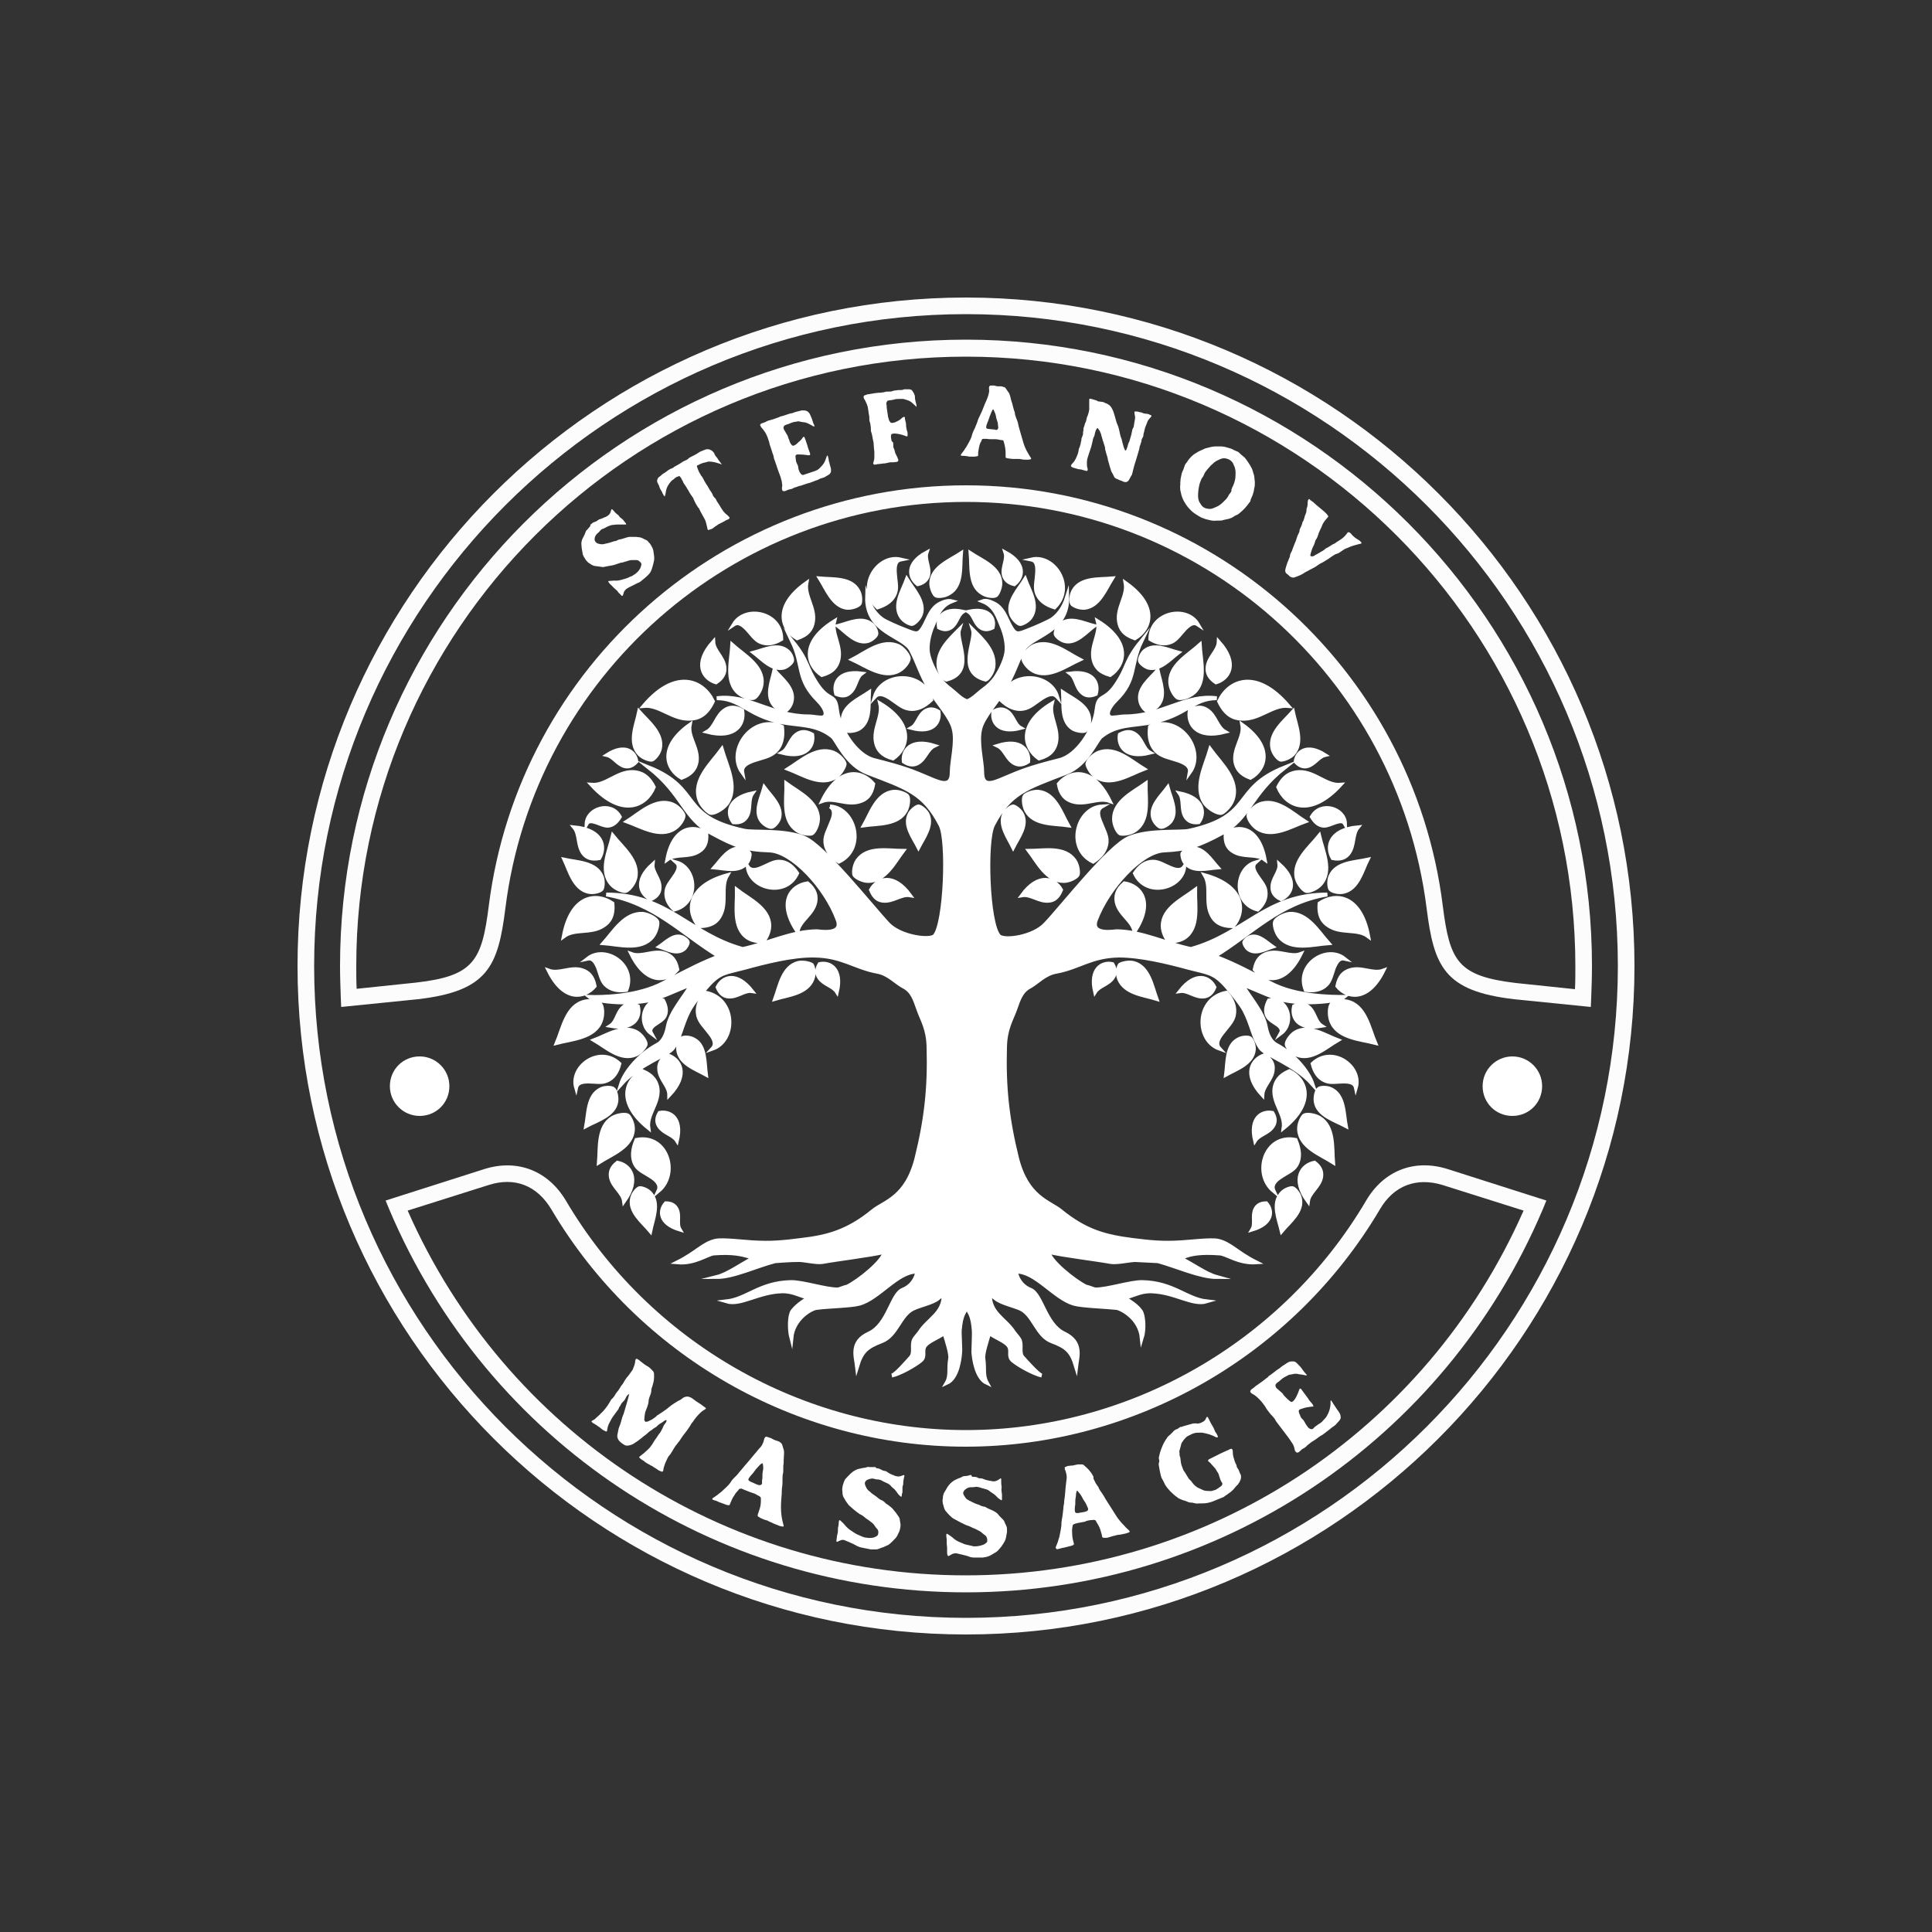
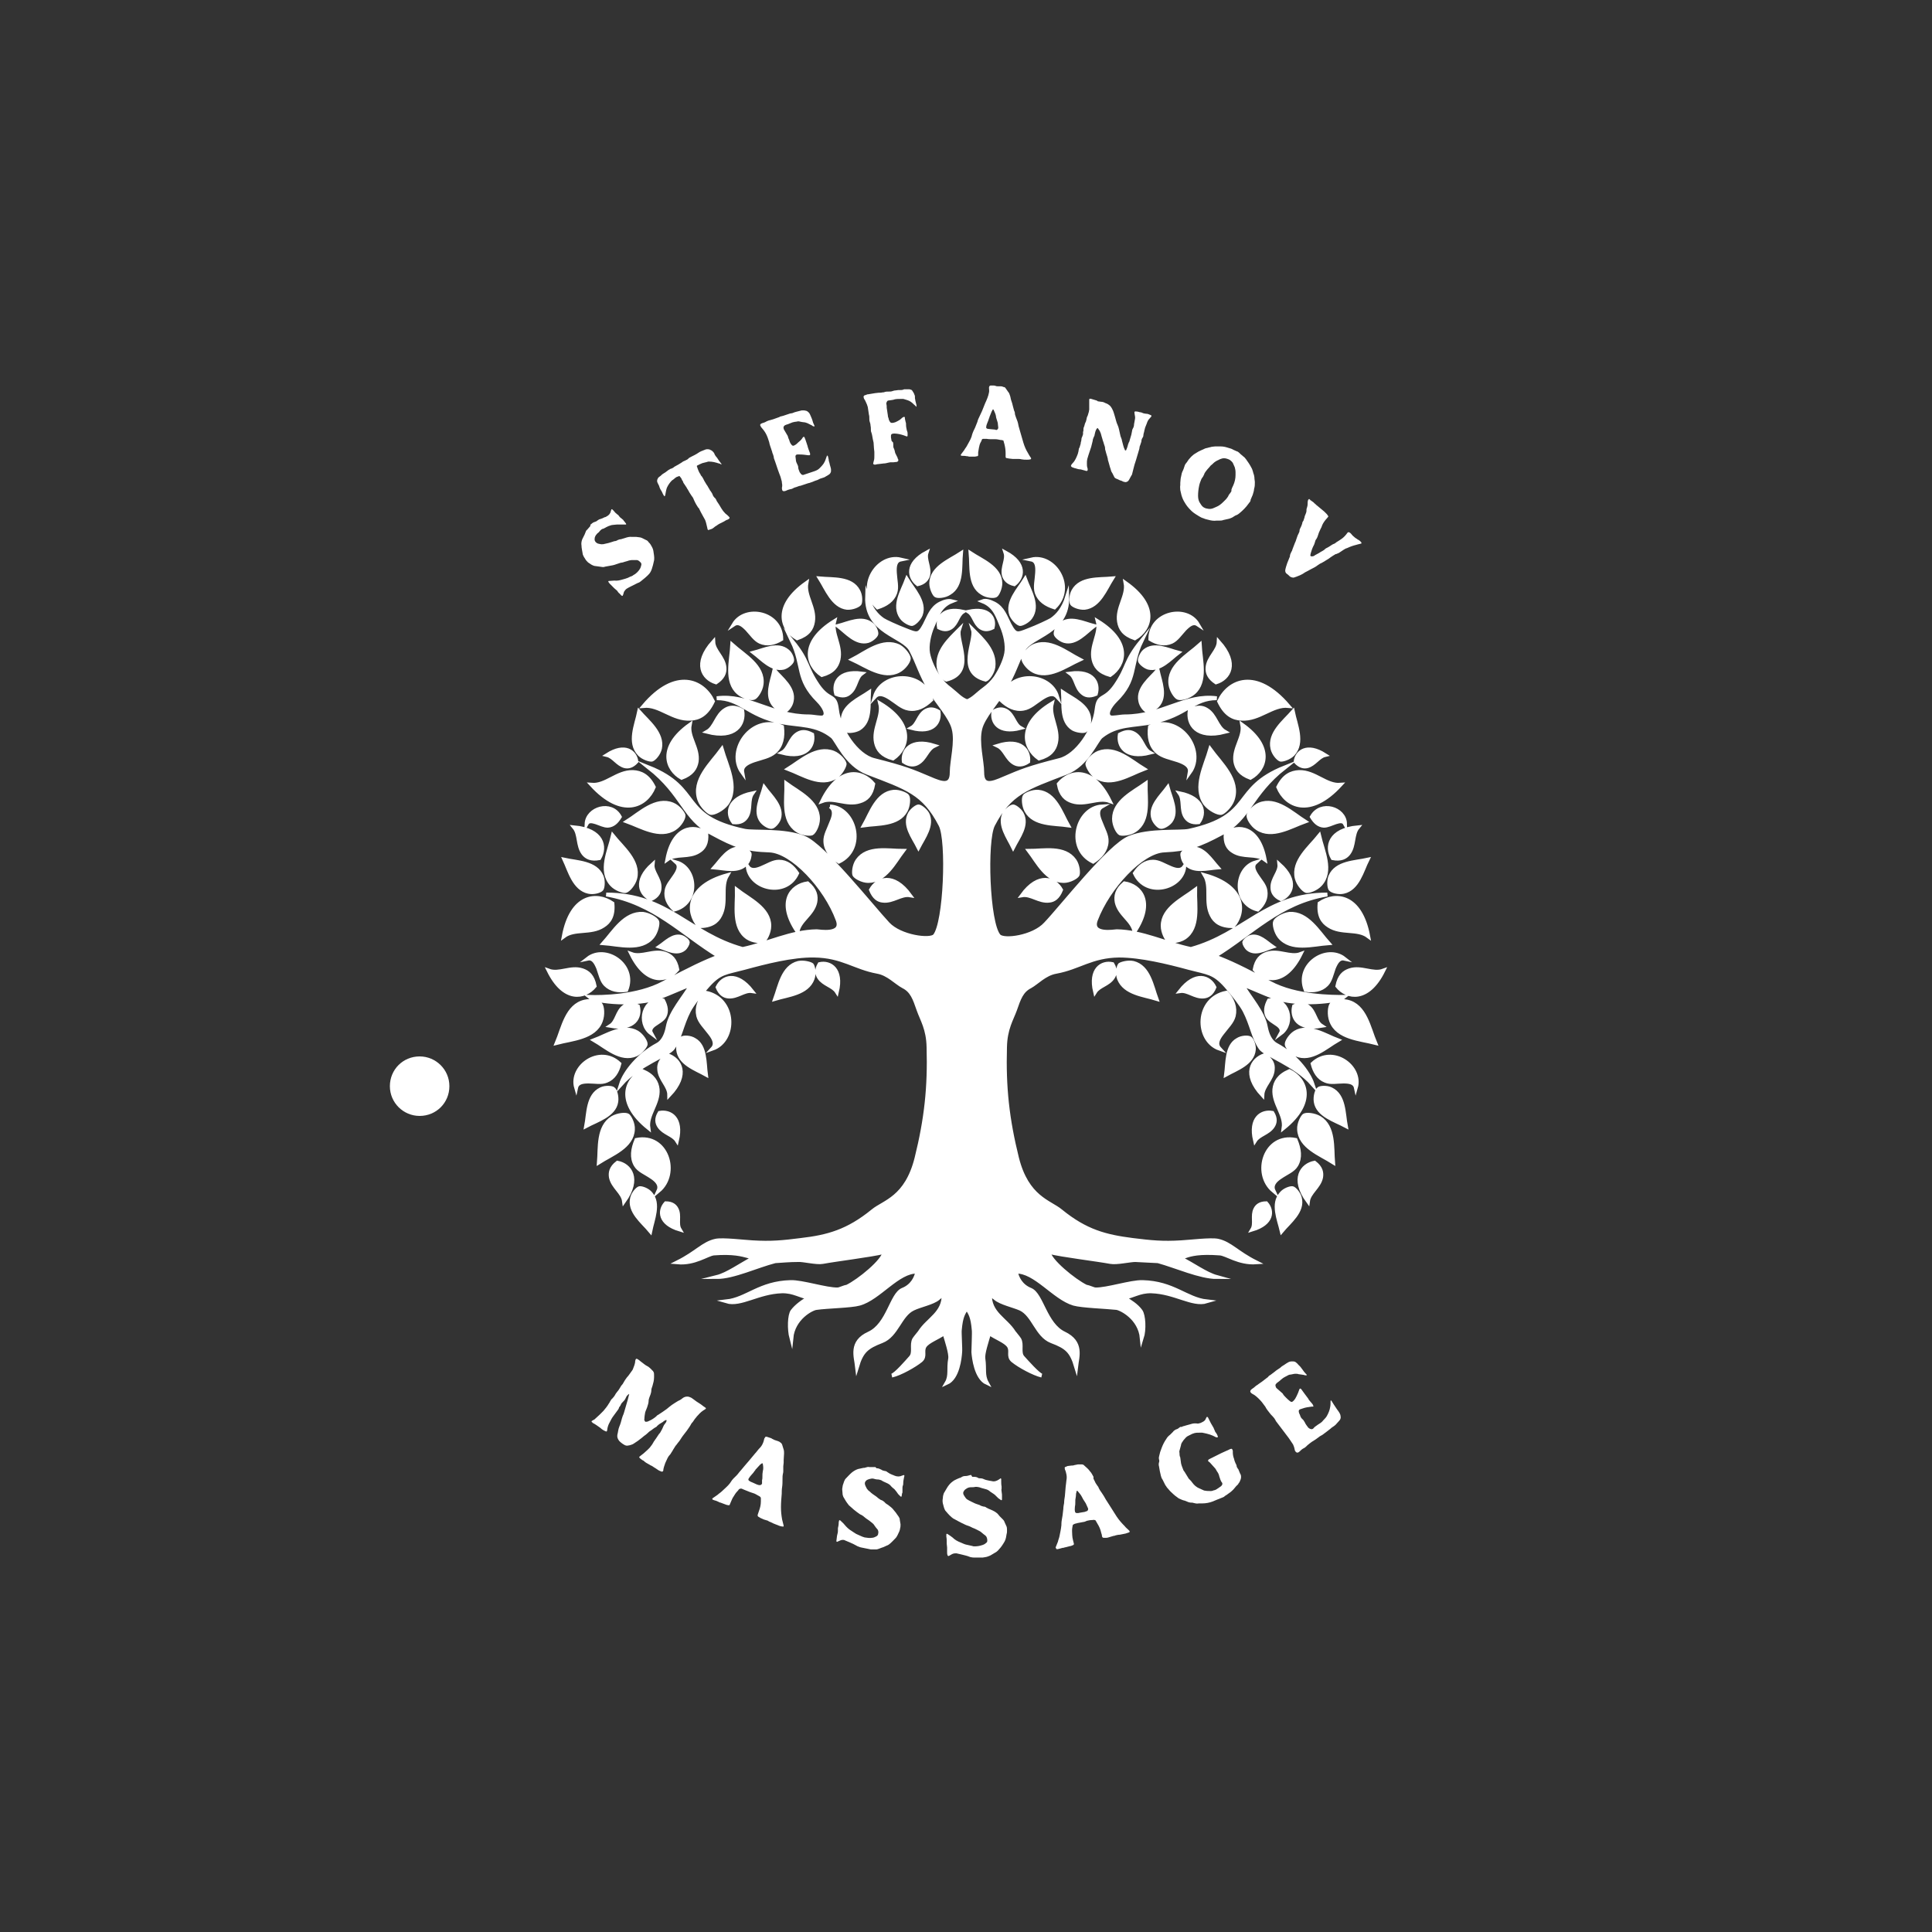
<svg xmlns="http://www.w3.org/2000/svg" xmlns:xlink="http://www.w3.org/1999/xlink" version="1.1" id="Layer_1" x="0px" y="0px" viewBox="0 0 500 500" xml:space="preserve">
  <rect x="0" y="0" width="500" height="500" fill="#333333" stroke="none" />
  <style type="text/css">
	.st00{fill: transparent;}
	.st0{fill:#FFFFFF;}
	.st1{display:none;fill:#FFFBED;}
	.st2{fill:#FFFFFF;stroke:#FFFFFF;stroke-miterlimit:10;}
	.st3{fill-rule:evenodd;clip-rule:evenodd;fill:#FFFFFF;}
	.st4{clip-path:url(#SVGID_00000129926443978828838710000004883752202405330327_);}
	.st5{fill-rule:evenodd;clip-rule:evenodd;fill:#FCFCFC;}
</style>
  <rect x="-50" y="-50" class="st00" width="600" height="600" />
-   <rect x="-50" y="-50" class="st1" width="600" height="600" />
  <path class="st2" d="M214.8,208.7c1.4,0.8,1.1,2.4,0.4,4c-0.7,1.9-1.7,3.5-1.6,5.1c0.1,2.2,1.5,3.9,3.5,5.2  C224.1,219.6,221.3,209.1,214.8,208.7 M285.2,208.7c-1.4,0.8-1.1,2.4-0.4,4c0.7,1.9,1.7,3.5,1.6,5.1c-0.1,2.2-1.5,3.9-3.5,5.2  C275.9,219.6,278.7,209.1,285.2,208.7z M273.6,180.3c-1.1-1.2-2.6-0.5-4,0.4c-1.7,1.1-3,2.4-4.7,2.7c-2.2,0.4-4.1-0.6-5.9-2.3  C261,173.5,271.7,174,273.6,180.3z M315.6,271.4c-1.1-1.2-0.4-2.6,0.7-4c1.2-1.6,2.6-2.9,3-4.5c0.5-2.2-0.3-4.2-1.9-6  C309.5,258.4,309.4,269.2,315.6,271.4z M331.5,267.4c0.5-0.9-0.1-1.7-1-2.3c-1-0.7-2-1.2-2.5-2.1c-0.6-1.2-0.4-2.6,0.4-4.1  C333.5,258.1,335,264.8,331.5,267.4z M329.6,308.2c-0.7-1.5,0.4-2.7,1.8-3.6c1.6-1.1,3.3-1.7,4.1-3.1c1.1-1.9,0.8-4.1-0.2-6.5  C327.4,293.4,324.2,303.7,329.6,308.2z M266.9,144.8c1.5,0.3,1.6,1.9,1.5,3.5c-0.1,1.9-0.6,3.6-0.1,5.1c0.7,2,2.4,3.1,4.6,3.8  C278.3,152,272.9,143.4,266.9,144.8z M347.9,248.1c-1.4-0.3-2.1,1-2.7,2.4c-0.6,1.7-0.9,3.3-1.9,4.3c-1.4,1.4-3.3,1.7-5.4,1.4  C335.3,249.7,343.3,244.5,347.9,248.1z M310,161.6c-1.2-0.8-2.3,0.1-3.4,1.2c-1.2,1.3-2.1,2.7-3.4,3.3c-1.8,0.8-3.7,0.4-5.5-0.7  C297.7,158.5,307.1,156.6,310,161.6z M350.9,281.5c-0.3-1.4-1.7-1.6-3.2-1.6c-1.8,0-3.3,0.4-4.7-0.2c-1.8-0.7-2.8-2.4-3.3-4.4  C344.8,270.5,352.5,276,350.9,281.5z M306.5,224.3c-0.8,1.2-2.2,0.9-3.6,0.3c-1.7-0.7-3-1.6-4.5-1.6c-2,0-3.5,1.2-4.7,3  C296.6,232.3,305.9,230,306.5,224.3z M307.9,199.9c0.3-1.7-1.3-2.5-3-3.1c-2.1-0.7-4-1-5.4-2.2c-1.8-1.6-2.2-3.9-1.9-6.5  C305.3,184.7,312,194.2,307.9,199.9z M348.1,213.2c-0.5-0.9-1.4-0.7-2.4-0.4c-1.2,0.4-2.1,0.9-3.1,0.9c-1.4-0.1-2.3-1-3.1-2.3  C341.8,207.3,348,209.2,348.1,213.2z M324.9,223.2c-1,0.9-0.4,2.2,0.4,3.4c0.9,1.4,2,2.5,2.2,3.9c0.3,1.9-0.5,3.5-2,4.9  C319.1,233.8,319.6,224.8,324.9,223.2z M251.2,143.2c2.9,1.9,7.6,3.7,7.7,7.7c0,1.4-0.8,3-1.2,3.2c-0.5,0.3-2.3,0.2-3.5-0.6  C250.8,151.5,251.5,146.5,251.2,143.2z M296,199c-3.7,1.4-8.5,4.6-12.4,2c-1.3-0.9-2.2-2.8-2.2-3.3c0.1-0.7,1.4-2.3,2.9-2.9  C288.6,193.1,292.7,197,296,199z M337.7,212.6c-3.3-2.1-7.5-6.2-11.8-4.4c-1.5,0.6-2.7,2.3-2.8,2.8c-0.1,0.7,0.9,2.5,2.3,3.4  C329.2,216.9,334.1,213.9,337.7,212.6z M299.6,173.5c0.6,2.8,2.3,6.7-0.1,9.2c-0.8,0.8-2.3,1.3-2.7,1.2c-0.5-0.1-1.5-1.3-1.7-2.5  C294.4,178.1,297.8,175.6,299.6,173.5z M353.9,222.5c-3.2,0.7-8.1,0.7-9.6,4.3c-0.5,1.2-0.3,2.9,0,3.3c0.4,0.5,2,1,3.4,0.7  C351.4,230,352.5,225.3,353.9,222.5z M302.2,203.8c-1.7,2.3-4.8,5-3.7,8.1c0.4,1.1,1.5,2.1,1.9,2.1c0.5,0.1,1.8-0.5,2.6-1.5  C304.8,210,302.9,206.4,302.2,203.8z M334.6,184.2c0.7,3.4,2.8,8,0,11c-1,1-2.7,1.5-3.2,1.4c-0.6-0.2-1.8-1.5-2.1-2.9  C328.4,189.8,332.4,186.7,334.6,184.2z M266.3,220.2c3.8,0,9.2-1.2,11.8,2.5c0.9,1.3,1,3.2,0.8,3.7c-0.3,0.6-2.1,1.6-3.6,1.6  C270.9,228,268.5,223.1,266.3,220.2z M279.4,170.7c-3.5-1.8-7.9-5.5-12.1-3.4c-1.4,0.8-2.5,2.5-2.5,3.1c0,0.7,1.1,2.4,2.6,3.2  C271.3,175.7,275.9,172.3,279.4,170.7z M341.4,216.3c0.9,3.9,3.5,9.1,0.3,12.6c-1.1,1.2-3,1.8-3.6,1.7c-0.7-0.2-2.1-1.7-2.5-3.3  C334.5,222.9,339,219.3,341.4,216.3z M276.4,213.6c-1.8-3.2-3.4-8.3-7.7-8.7c-1.5-0.1-3.2,0.7-3.5,1.1c-0.4,0.5-0.3,2.5,0.4,3.8  C267.6,213.5,272.9,213.1,276.4,213.6z M313.2,193.9c2.7,3.7,7.6,8,5.8,13.1c-0.6,1.7-2.4,3.3-3,3.4c-0.8,0.1-2.9-0.9-4.1-2.4  C308.9,203.8,312,198.1,313.2,193.9z M315.1,224.5c-2.6,0.2-6.3,1.3-8.3-1.1c-0.7-0.8-0.9-2.2-0.8-2.5c0.2-0.4,1.3-1.2,2.4-1.3  C311.4,219.3,313.4,222.6,315.1,224.5z M265.3,149.9c1.1,3,3.6,6.8,1.4,9.9c-0.7,1-2.2,1.7-2.7,1.7c-0.6-0.1-1.8-1.2-2.3-2.4  C260.5,155.8,263.7,152.5,265.3,149.9z M343.8,244.1c-4,0.3-9.7,2-12.7-1.7c-1-1.3-1.4-3.3-1.1-3.9c0.3-0.7,2.1-1.8,3.7-2  C338.3,236.2,341.2,241.2,343.8,244.1z M346.2,269.2c-3.1,1.8-6.9,5.4-10.8,3.7c-1.3-0.6-2.4-2.1-2.4-2.6c-0.1-0.6,0.9-2.3,2.2-3.1  C338.7,265.1,343,268,346.2,269.2z M275.1,179.2c0.2,3.1-0.5,7.5,2.6,9.4c1.1,0.6,2.7,0.7,3.1,0.5c0.5-0.3,1.2-1.7,1.1-3  C281.7,182.6,277.6,180.9,275.1,179.2z M317.3,278.1c2.7-1.5,6.9-2.9,7.2-6.5c0.1-1.2-0.6-2.7-1-2.9c-0.5-0.3-2.1-0.3-3.2,0.4  C317.4,270.7,317.7,275.1,317.3,278.1z M283.1,162c-2.7-0.7-6.2-2.5-8.7-0.4c-0.9,0.7-1.3,2.1-1.2,2.5c0.1,0.5,1.2,1.5,2.3,1.8  C278.4,166.7,281,163.6,283.1,162z M304.9,168.9c-2.7-0.7-6.2-2.5-8.7-0.4c-0.8,0.7-1.3,2.1-1.2,2.5c0.1,0.5,1.2,1.5,2.2,1.8  C300.2,173.5,302.8,170.5,304.9,168.9z M348.3,291.4c-0.6-3.2-0.4-7.9-3.8-9.5c-1.2-0.6-2.9-0.4-3.2-0.1c-0.5,0.3-1,1.9-0.8,3.3  C341,288.6,345.5,289.9,348.3,291.4z M329.3,245c-1.9,0.6-4.4,2.1-6.3,0.6c-0.6-0.5-1-1.4-1-1.7c0.1-0.4,0.8-1.1,1.6-1.4  C325.7,241.8,327.7,243.9,329.3,245z M345,300.8c-3.3-2.1-8.6-4-8.8-8.5c-0.1-1.6,0.9-3.3,1.3-3.6c0.6-0.4,2.6-0.2,4,0.6  C345.3,291.6,344.7,297.1,345,300.8z M262.2,219.3c1.3-2.6,3.9-5.8,2.2-8.8c-0.6-1-1.8-1.8-2.2-1.8c-0.5,0-1.7,0.9-2.3,1.9  C258.5,213.5,261,216.8,262.2,219.3z M287.8,149.7c-3.3,0.3-8.1-0.2-10,3.2c-0.7,1.2-0.6,2.9-0.4,3.3c0.3,0.5,1.9,1.2,3.3,1.1  C284.4,156.9,286.1,152.4,287.8,149.7z M355.9,269.9c-1.6-3.8-2.6-9.7-7.3-10.7c-1.6-0.4-3.7,0.3-4,0.7c-0.5,0.6-0.7,2.7-0.1,4.3  C346.1,268.6,352,268.9,355.9,269.9z M296.5,202.8c-0.1,3.9,1.1,9.5-2.8,12.1c-1.3,0.9-3.3,1-3.8,0.8c-0.6-0.3-1.6-2.1-1.6-3.8  C288.3,207.4,293.4,205,296.5,202.8z M310.5,166.9c-3,2.7-8.2,5.5-7.6,10.2c0.2,1.6,1.4,3.3,2,3.5c0.7,0.3,2.7-0.2,4-1.3  C312.3,176.4,310.7,170.8,310.5,166.9z M299.3,258.5c-1.2-3.3-2-8.3-6-9.3c-1.4-0.3-3.1,0.2-3.5,0.5c-0.4,0.5-0.7,2.3-0.2,3.6  C291.1,257.1,296.1,257.5,299.3,258.5z M331.7,318.6c2-2.4,5.6-5.1,4.7-8.6c-0.3-1.2-1.4-2.4-1.9-2.5s-2.1,0.4-2.9,1.4  C329.2,311.5,331,315.6,331.7,318.6z M309.3,230.3c-0.1,4,1.1,9.8-2.8,12.4c-1.4,0.9-3.4,1-4,0.8c-0.6-0.3-1.6-2.2-1.6-3.9  C300.9,235.1,306.1,232.7,309.3,230.3z M274,202.9c0.5,2.9,1.9,4,3.5,4.5c3.4,1.1,6.7-1.2,9.7-0.1  C282.8,198.3,276.9,199.4,274,202.9z M323.6,201.3c-2.7-1-3.6-2.5-3.9-4.2c-0.5-3.5,2.4-6.4,1.8-9.5  C329.6,193.4,327.5,199.1,323.6,201.3z M293.7,165.2c-2.9-1-3.8-2.5-4.1-4.3c-0.6-3.6,2.3-6.7,1.7-10  C299.8,156.9,297.8,162.8,293.7,165.2z M314.3,255.5c-0.7,1.7-1.7,2.3-2.8,2.4c-2.3,0.2-4.1-1.7-6.1-1.4  C309.4,251.4,313,252.8,314.3,255.5z M327.7,311.4c-1.6,0-2.4,0.7-2.8,1.5c-0.9,1.7,0.1,3.8-0.8,5.3  C329.4,316.6,329.4,313.3,327.7,311.4z M317.2,215.7c-0.2,2.5,0.6,3.8,1.9,4.6c2.6,1.7,6,0.5,8.2,2.1  C325.7,213.9,320.4,213.4,317.2,215.7z M287.9,249.5c0.9,1.5,0.7,2.6,0.1,3.5c-1.2,1.8-3.6,2.1-4.6,3.7  C282,250.8,285.2,248.9,287.9,249.5z M329.3,288c0.9,1.5,0.7,2.6,0.1,3.5c-1.2,1.8-3.6,2.1-4.6,3.7  C323.4,289.3,326.6,287.5,329.3,288z M287.3,174.7c-2.9-0.8-3.9-2.3-4.3-4c-0.8-3.6,1.9-6.8,1.1-9.9  C292.8,166.2,291.1,172.1,287.3,174.7z M314.7,176.6c-1.8-1.2-2.3-2.5-2.2-3.8c0.2-2.7,2.8-4.3,2.9-6.7  C320.5,171.8,318,175.6,314.7,176.6z M283.6,179.6c-1.7,0.7-2.7,0.4-3.5-0.3c-1.7-1.4-1.6-3.9-3.1-5  C283,173.5,284.4,176.9,283.6,179.6z M262.5,151.2c-1.7-0.4-2.4-1.3-2.7-2.3c-0.5-2.1,1-4.1,0.4-5.9  C265.6,145.9,264.7,149.5,262.5,151.2z M327.2,273.1c1.9,1.1,2.3,2.4,2.2,3.6c-0.1,2.6-2.6,4.3-2.7,6.7  C321.7,278,324,274.2,327.2,273.1z M291,228.6c-2,1.7-2.3,3.3-2,4.9c0.7,3.2,4.1,4.7,4.6,7.6C298.7,233.4,295.1,229.2,291,228.6z   M341.5,233.8c-0.3,3.2,0.8,4.8,2.4,5.8c3.2,2.1,7.4,0.6,10.2,2.7C352.1,231.6,345.6,231,341.5,233.8z M274.6,230.3  c-0.8,2-1.9,2.7-3.1,2.8c-2.6,0.3-4.7-1.8-7-1.4C268.8,225.8,273,227.4,274.6,230.3z M334.9,260.4c1.6-0.8,2.7-0.5,3.6,0.1  c1.8,1.3,1.8,3.9,3.5,5C335.8,266.6,334.2,263.2,334.9,260.4z M340.2,300.9c1.7,1.3,1.9,2.6,1.7,3.8c-0.5,2.5-3.1,3.9-3.4,6.2  C334.2,305,337,301.5,340.2,300.9z M346.1,255.2c0.5-2.6,1.7-3.6,3.2-4.1c3-1,6,1.1,8.7,0.1C354,259.3,348.6,258.3,346.1,255.2z   M310.2,212.8c-1.9,0.2-2.8-0.5-3.4-1.4c-1.2-1.9-0.3-4.4-1.5-6.1C311.6,206.6,311.9,210.5,310.2,212.8z M331.5,232.7  c-1.7-0.8-2.2-1.9-2.2-3c-0.1-2.3,2-4,1.8-6C335.9,228,334.2,231.5,331.5,232.7z M344.9,222.1c2.1,0.4,3.3-0.2,4.1-1.2  c1.6-2.1,0.9-5,2.4-6.8C344,214.8,343.2,219.2,344.9,222.1z M257.1,184.2c1.5-0.9,2.5-0.7,3.4-0.2c1.8,1.1,2,3.5,3.6,4.4  C258.4,189.9,256.6,186.8,257.1,184.2z M289.8,190.1c1.7-0.9,2.8-0.8,3.8-0.2c2,1.2,2.2,3.9,4,4.9  C291.3,196.4,289.3,193,289.8,190.1z M335.3,197.1c1.1,1.2,2.1,1.4,3,1.2c1.9-0.5,2.9-2.5,4.6-2.9  C338.2,192.4,335.6,194.6,335.3,197.1z M307.9,183.9c1.9-1.1,3.3-0.9,4.4-0.2c2.3,1.4,2.6,4.5,4.7,5.7  C309.6,191.3,307.3,187.3,307.9,183.9z M324.7,250.9c0.5-2.6,1.7-3.6,3.2-4.1c3-1,6,1.1,8.7,0.1C332.6,255,327.2,254,324.7,250.9z   M315.5,181.5c1.6,3.4,3.6,4.4,5.8,4.5c4.6,0.3,8-3.7,12.1-3.3C325,172.9,318,176.2,315.5,181.5z M330.8,203.7  c1.5-3,3.4-3.8,5.4-3.9c4.1-0.1,7,3.6,10.7,3.3C339,211.7,332.8,208.6,330.8,203.7z M266.1,197.1c-1.5,1-2.7,0.9-3.6,0.4  c-2-1.1-2.4-3.6-4.3-4.5C264.3,191.1,266.4,194.3,266.1,197.1z M319.1,239.7c-3.2,0-4.7-1.2-5.5-2.8c-1.8-3.4,0-7.4-1.8-10.4  C322.2,229.4,322.3,236,319.1,239.7z M268.9,196.3c2.9-0.8,4-2.3,4.4-4.1c0.8-3.6-1.9-6.9-1.1-10.1  C263.3,187.5,265,193.6,268.9,196.3z M333.7,277.2c-2.8,1.2-3.7,2.9-3.9,4.7c-0.3,3.7,2.9,6.6,2.4,10  C340.5,285.2,338,279.3,333.7,277.2z M308.2,245.6c14-3.9,19.4-14.1,35.3-14.1c-12.5,2.1-19.5,10.1-29.2,16  c3.8,1.4,7.6,3.2,14.4,6.9c6.7,3.6,16.1,3.6,19.2,3.6c-1.4,1.2-12.4,2.4-18.2,0.1c-3.1-1.2-5.7-2.4-8.3-3.4c2,3.5,5.5,7.2,6.2,11.1  c0.3,1.6,1,3.7,2.7,4.6c4.7,2.5,8.3,6.9,9.4,10.2c-4.6-5.2-12.3-7.6-13.5-9.4c-1.9-2.8-2.2-5.9-4.1-9.6c-0.9-1.7-2.8-4.1-4.8-6.4  c-3.2-3.6-4.7-3.4-9.6-4.7c-5.5-1.5-12.5-3.2-18.1-3.2c-7.2,0.1-10.3,3.1-16.3,4.2c-2.9,0.5-4.9,2.8-6.7,3.8c-2.2,1.1-2.9,3.1-3.9,6  c-0.9,2.5-2.5,4.9-2.6,9.7c-0.3,10.4,0.6,18.6,3.1,28.7c2.6,10.3,8.4,11.3,11.3,13.7c6.5,5.3,11.6,6.6,18.6,7.5  c4.8,0.6,7.8,0.9,12.6,0.6c2-0.1,7.7-0.8,9.5-0.4c3.2,0.7,4.9,3.1,9.9,5.6c-4.5,0.3-7.7-2.2-9.4-2.3c-5.2-0.4-7.5,0.2-8.9,0.7  c-0.4,0.1-0.8,0.4-1.2,0.6c3.1,1.5,6.4,4,9.3,4.8c-4.3,0-10.5-2.8-15.2-4.1c-1.8-0.1-3.7-0.2-5.9-0.3c-1.4,0-4.8,0.8-6.4,0.5  c-3.8-0.7-12.3-1.7-16-2.6c0.1,2.2,6.6,7.5,9.7,9c0.8,0.1,1.9,0.7,2.4,0.7c2.9,0.1,9.2-2,12.2-1.9c8,0.2,11.3,4.4,16.6,5  c-3.7,1.1-8.2-2.4-14.3-2.6c-3.2-0.1-4.9,1.4-7.2,1.6c1.7,1,3.4,2.1,4.4,3.5c0.8,1.1,1,4.8,0.3,7c-0.5-5.2-5.3-7.6-6.5-7.8  c-2.7-0.3-9-0.5-11.1-1.1c-5.1-1.5-10-8.5-15-8.3c0.3,1.6,1.3,3.7,3.8,4.7c2.9,1.2,3.8,9,8.7,11.3c4.8,2.3,3.4,6,3.1,8.6  c-1.2-4-2.4-5.1-6.4-6.6c-3.8-1.5-4.6-6.8-8-8.4c-1.8-0.8-5.1-1.5-6.5-2.7c-0.5-0.4-1-0.8-1.4-1.1c-0.2,5,4.1,6.5,6.2,9.9  c0.3,0.4,1,1.2,1.4,1.8c0.8,1.4-0.2,3.5,0.9,4.7c0.9,1,4,4.5,4.9,4.7c-2.1-0.5-5.8-2.5-7.5-3.9c-1.3-1.1-0.2-2.4-1-3.7  c-0.8-1.3-3.5-2.2-5.1-3.4c-0.6,2.1-1.7,5.3-1.5,6.6c0.4,2.7-0.2,4.3,0.9,6.3c-2.8-1.3-3.4-6.5-3.5-8c0-0.7,0.2-5.1,0.1-5.7  c-0.3-3.5-0.9-4.3-1.8-5.7c-0.9,1.4-1.5,2.2-1.8,5.7c-0.1,0.6,0.2,5,0.1,5.7c-0.1,1.5-0.6,6.7-3.5,8c1.1-1.9,0.4-3.6,0.9-6.3  c0.2-1.3-0.9-4.6-1.5-6.6c-1.6,1.2-4.3,2.1-5.1,3.4s0.3,2.6-1,3.7c-1.6,1.3-5.3,3.4-7.5,3.9c1-0.2,4-3.7,4.9-4.7  c1.1-1.2,0.1-3.3,0.9-4.7c0.4-0.6,1.1-1.4,1.4-1.8c2.1-3.4,6.4-4.9,6.2-9.9c-0.5,0.3-0.9,0.7-1.4,1.1c-1.4,1.2-4.7,1.8-6.5,2.7  c-3.4,1.6-4.2,6.9-8.1,8.4c-3.9,1.5-5.2,2.6-6.4,6.6c-0.3-2.6-1.8-6.4,3.1-8.6c5-2.3,5.8-10.1,8.7-11.3c2.5-1,3.5-3.1,3.8-4.7  c-5-0.2-9.9,6.9-15,8.3c-2.1,0.6-8.4,0.7-11.1,1.1c-1.2,0.1-6,2.6-6.5,7.8c-0.6-2.3-0.5-6,0.3-7c1-1.3,2.6-2.5,4.4-3.5  c-2.3-0.2-4-1.7-7.2-1.6c-6.1,0.2-10.6,3.7-14.3,2.6c5.3-0.6,8.6-4.8,16.6-5c3-0.1,9.3,2,12.2,1.9c0.5,0,1.6-0.6,2.4-0.7  c3.1-1.5,9.5-6.7,9.7-9c-3.8,0.9-12.2,1.9-16,2.6c-1.6,0.3-5-0.6-6.4-0.5c-2.2,0-4.2,0.2-5.9,0.3c-4.7,1.2-10.8,4.1-15.1,4.1  c2.8-0.7,6.2-3.2,9.3-4.8c-0.4-0.2-0.7-0.5-1.2-0.6c-1.5-0.4-3.8-1.1-8.9-0.7c-1.7,0.2-4.9,2.7-9.4,2.3c5-2.5,6.7-4.9,9.9-5.6  c1.8-0.4,7.5,0.3,9.5,0.4c4.9,0.3,7.9,0,12.6-0.6c6.9-0.8,12.1-2.2,18.6-7.5c2.9-2.4,8.7-3.3,11.3-13.7c2.5-10.1,3.4-18.3,3.1-28.7  c-0.1-4.8-1.7-7.1-2.6-9.7c-1-2.9-1.7-4.9-3.9-6c-1.9-1-3.9-3.3-6.7-3.8c-6-1.1-9.1-4.1-16.4-4.2c-5.6-0.1-12.6,1.7-18.1,3.2  c-4.9,1.3-6.3,1.1-9.5,4.7c-2,2.2-3.9,4.7-4.8,6.4c-1.9,3.7-2.2,6.8-4.1,9.6c-1.2,1.8-8.9,4.2-13.5,9.4c1-3.2,4.7-7.7,9.4-10.2  c1.7-0.9,2.4-3,2.7-4.6c0.7-3.9,4.2-7.6,6.2-11.1c-2.6,1-5.2,2.2-8.3,3.4c-5.8,2.3-16.7,1.2-18.2-0.1c3.1,0.1,12.5,0,19.2-3.6  c6.9-3.7,10.7-5.5,14.4-6.9c-9.7-5.9-16.7-13.8-29.2-16c16,0,21.3,10.2,35.3,14.1c6.6-1.4,12.5-4.5,19.2-4.6c0.5,0,6.9,1.2,5.4-2.9  c-3.1-8.5-11.8-17.8-17.7-18c-6.2-0.2-8.9-1.2-14.8-4.4c-7.4-3.9-7.4-10-16.4-17.1c14,5.6,7.5,12.7,24.8,16.4  c2.4,0.5,10.3-0.3,15.4,1.8c5.1,2.1,17.5,17.8,21.7,22.3c3.2,3.4,10.9,4.4,12.1,3.1c2.8-3.3,3.6-24.7,1.5-28.7  c-4.3-8.3-8.7-9.6-18.9-13.5c-5.5-2.1-7.9-8.4-9.1-9.4c-4.1-3.3-8.5-2.8-13.2-3.7c-8.8-1.8-10.5-6.2-16.7-6.2  c8.1-1.1,14.2,4.7,23.8,4.7c1.3,0,3.2,0.5,3.8,0.2c1.3-0.7,0.1-2.8-1.4-4.3c-5.6-5.6-3.6-8.9-6.7-15.4c4.4,5.4,3.3,6.5,6.7,11.5  c3,4.3,4.4,2,4.9,6.2c0.6,5.3,5.1,12,9.6,13.1c7.9,2,9.8,2.8,14.5,4.8c3,1.3,5.6,2.2,5.6-1.6c0-3,1.4-7.9,0.5-11.3  c-0.7-3-4.4-6.9-6.1-9.9c-2.7-4.8-3-6.7-4.9-10.4c-2-3.9-11.7-4.5-11.4-13.9c1,3.2,2.5,4.9,4.1,6c0.6,0.4,3.6,1.8,6,2.7  c2.8,1.1,3.3,1.4,4.8-1.4c1.1-2.1,1.7-4.3,4-5.5c1.2-0.6,2.2-0.8,3-0.6c-3.3,1.3-3.9,4.3-5,6.6c-0.8,1.9-1.5,4.8-1.1,6.9  c0.4,2.1,1.6,4.5,2.8,6.3c0.8,1.1,1.8,2.1,2.9,2.9c1.9,1.5,2.7,2.6,4.4,3.2c1.7-0.7,2.5-1.8,4.4-3.2c1.1-0.8,2.1-1.8,2.9-2.9  c1.2-1.8,2.4-4.2,2.8-6.3c0.4-2.2-0.3-5-1.1-6.9c-1-2.3-1.7-5.3-5-6.6c0.8-0.3,1.8,0,3,0.6c2.3,1.2,2.9,3.4,4,5.5  c1.5,2.8,2,2.5,4.8,1.4c2.4-0.9,5.3-2.3,6-2.7c1.6-1.1,3.1-2.8,4.1-6c0.3,9.4-9.4,10-11.4,13.9c-1.9,3.7-2.2,5.7-5,10.4  c-1.7,3-5.4,6.9-6.1,9.9c-0.9,3.5,0.5,8.4,0.5,11.3c0,3.8,2.5,2.9,5.5,1.6c4.7-2,6.6-2.8,14.5-4.8c4.5-1.1,9-7.8,9.6-13.1  c0.5-4.2,1.9-1.9,4.9-6.2c3.4-5,2.3-6.1,6.7-11.5c-3.1,6.5-1.1,9.9-6.7,15.4c-1.5,1.5-2.7,3.6-1.4,4.3c0.6,0.3,2.6-0.2,3.8-0.2  c9.6,0,15.7-5.8,23.8-4.7c-6.2,0-7.8,4.4-16.7,6.2c-4.7,1-9.1,0.4-13.2,3.7c-1.3,1-3.6,7.3-9.1,9.4c-10.2,3.9-14.6,5.2-18.9,13.5  c-2.1,4.1-1.4,25.4,1.5,28.7c1.2,1.4,8.9,0.4,12.1-3.1c4.2-4.4,16.5-20.2,21.7-22.3s13-1.3,15.4-1.8c17.2-3.8,10.8-10.8,24.8-16.4  c-9,7.1-9,13.1-16.4,17.1c-5.8,3.1-8.6,4.1-14.8,4.4c-5.8,0.2-14.5,9.5-17.7,18c-1.5,4.1,4.9,2.9,5.4,2.9  C295.6,241.1,301.6,244.2,308.2,245.6z M226.4,180.3c1.1-1.2,2.6-0.5,4,0.4c1.7,1.1,3,2.4,4.7,2.7c2.2,0.4,4.1-0.6,5.9-2.3  C239,173.5,228.3,174,226.4,180.3z M184.4,271.4c1.1-1.2,0.4-2.6-0.7-4c-1.2-1.6-2.6-2.9-3-4.5c-0.5-2.2,0.3-4.2,1.9-6  C190.4,258.4,190.6,269.2,184.4,271.4z M168.5,267.4c-0.5-0.9,0.1-1.7,1-2.3c1-0.7,2-1.2,2.5-2.1c0.6-1.2,0.4-2.6-0.4-4.1  C166.5,258.1,165,264.8,168.5,267.4z M170.4,308.2c0.7-1.5-0.4-2.7-1.8-3.6c-1.6-1.1-3.3-1.7-4.1-3.1c-1.1-1.9-0.8-4.1,0.2-6.5  C172.6,293.4,175.8,303.7,170.4,308.2z M233.1,144.8c-1.5,0.3-1.6,1.9-1.5,3.5c0.1,1.9,0.6,3.6,0.1,5.1c-0.7,2-2.4,3.1-4.6,3.8  C221.6,152,227.1,143.4,233.1,144.8z M152.1,248.1c1.4-0.3,2.1,1,2.7,2.4c0.6,1.7,0.9,3.3,1.9,4.3c1.4,1.4,3.3,1.7,5.4,1.4  C164.7,249.7,156.7,244.5,152.1,248.1z M189.9,161.6c1.2-0.8,2.3,0.1,3.4,1.2c1.2,1.3,2.1,2.7,3.4,3.3c1.8,0.8,3.7,0.4,5.5-0.7  C202.2,158.5,192.9,156.6,189.9,161.6z M149.1,281.5c0.3-1.4,1.7-1.6,3.2-1.6c1.8,0,3.3,0.4,4.7-0.2c1.8-0.7,2.8-2.4,3.3-4.4  C155.2,270.5,147.5,276,149.1,281.5z M193.5,224.3c0.8,1.2,2.2,0.9,3.6,0.3c1.7-0.7,3-1.6,4.5-1.6c2,0,3.5,1.2,4.7,3  C203.4,232.3,194.1,230,193.5,224.3z M192.1,199.9c-0.3-1.7,1.3-2.5,3-3.1c2.1-0.7,4-1,5.4-2.2c1.8-1.6,2.2-3.9,1.9-6.5  C194.7,184.7,188,194.2,192.1,199.9z M151.8,213.2c0.5-0.9,1.4-0.7,2.4-0.4c1.2,0.4,2.1,0.9,3.1,0.9c1.4-0.1,2.3-1,3.1-2.3  C158.2,207.3,152,209.2,151.8,213.2z M175.1,223.2c1,0.9,0.4,2.2-0.4,3.4c-0.9,1.4-2,2.5-2.2,3.9c-0.3,1.9,0.5,3.5,2,4.9  C180.9,233.8,180.4,224.8,175.1,223.2z M248.7,143.2c-2.9,1.9-7.6,3.7-7.7,7.7c0,1.4,0.8,3,1.2,3.2c0.5,0.3,2.3,0.2,3.5-0.6  C249.1,151.5,248.4,146.5,248.7,143.2z M204,199c3.7,1.4,8.5,4.6,12.4,2c1.3-0.9,2.2-2.8,2.2-3.3c-0.1-0.7-1.4-2.3-2.9-2.9  C211.4,193.1,207.2,197,204,199z M162.3,212.6c3.3-2.1,7.5-6.2,11.8-4.4c1.5,0.6,2.7,2.3,2.8,2.8c0.1,0.7-0.9,2.5-2.3,3.4  C170.8,216.9,165.9,213.9,162.3,212.6z M200.4,173.5c-0.6,2.8-2.3,6.7,0.1,9.2c0.8,0.8,2.3,1.3,2.7,1.2c0.5-0.1,1.5-1.3,1.7-2.5  C205.6,178.1,202.2,175.6,200.4,173.5z M146.1,222.5c3.2,0.7,8.1,0.7,9.6,4.3c0.5,1.2,0.3,2.9,0,3.3c-0.4,0.5-2,1-3.4,0.7  C148.6,230,147.4,225.3,146.1,222.5z M197.8,203.8c1.7,2.3,4.8,5,3.8,8.1c-0.4,1.1-1.5,2.1-1.9,2.1c-0.5,0.1-1.8-0.5-2.6-1.5  C195.2,210,197.1,206.4,197.8,203.8z M165.4,184.2c-0.7,3.4-2.8,8,0.1,11c1,1,2.7,1.5,3.2,1.4c0.6-0.2,1.8-1.5,2.1-2.9  C171.6,189.8,167.6,186.7,165.4,184.2z M233.7,220.2c-3.8,0-9.2-1.2-11.8,2.5c-0.9,1.3-1,3.2-0.8,3.7c0.3,0.6,2.1,1.6,3.6,1.6  C229.1,228,231.5,223.1,233.7,220.2z M220.6,170.7c3.5-1.8,7.9-5.5,12.1-3.4c1.4,0.8,2.5,2.5,2.5,3.1c0,0.7-1.1,2.4-2.6,3.2  C228.7,175.7,224.1,172.3,220.6,170.7z M158.6,216.3c-0.9,3.9-3.5,9.1-0.3,12.6c1.1,1.2,3,1.8,3.6,1.7c0.7-0.2,2.1-1.7,2.5-3.3  C165.5,222.9,161,219.3,158.6,216.3z M223.6,213.6c1.8-3.2,3.4-8.3,7.7-8.7c1.5-0.1,3.2,0.7,3.5,1.1c0.4,0.5,0.3,2.5-0.4,3.8  C232.4,213.5,227.1,213.1,223.6,213.6z M186.8,193.9c-2.7,3.7-7.6,8-5.8,13.1c0.6,1.7,2.4,3.3,3,3.4c0.8,0.1,2.9-0.9,4.1-2.4  C191.1,203.8,188,198.1,186.8,193.9z M184.9,224.5c2.6,0.2,6.3,1.3,8.3-1.1c0.7-0.8,0.9-2.2,0.8-2.5c-0.2-0.4-1.3-1.2-2.4-1.3  C188.6,219.3,186.6,222.6,184.9,224.5z M234.7,149.9c-1.1,3-3.6,6.8-1.4,9.9c0.7,1,2.2,1.7,2.7,1.7c0.6-0.1,1.8-1.2,2.3-2.4  C239.5,155.8,236.3,152.5,234.7,149.9z M156.2,244.1c4,0.3,9.7,2,12.7-1.7c1-1.3,1.4-3.3,1.2-3.9c-0.3-0.7-2.1-1.8-3.7-2  C161.7,236.2,158.8,241.2,156.2,244.1z M153.8,269.2c3.1,1.8,6.9,5.4,10.8,3.7c1.3-0.6,2.4-2.1,2.5-2.6c0.1-0.6-0.9-2.3-2.2-3.1  C161.3,265.1,157,268,153.8,269.2z M224.9,179.2c-0.2,3.1,0.5,7.5-2.6,9.4c-1.1,0.6-2.7,0.7-3.1,0.5c-0.5-0.3-1.2-1.7-1.1-3  C218.3,182.6,222.4,180.9,224.9,179.2z M182.7,278.1c-2.7-1.5-6.9-2.9-7.2-6.5c-0.1-1.2,0.6-2.7,1-2.9c0.5-0.3,2.1-0.3,3.2,0.4  C182.6,270.7,182.3,275.1,182.7,278.1z M216.9,162c2.7-0.7,6.2-2.5,8.7-0.4c0.9,0.7,1.3,2.1,1.2,2.5c-0.1,0.5-1.2,1.5-2.2,1.8  C221.6,166.7,219,163.6,216.9,162z M195.1,168.9c2.7-0.7,6.2-2.5,8.7-0.4c0.9,0.7,1.3,2.1,1.2,2.5c-0.1,0.5-1.2,1.5-2.2,1.8  C199.8,173.5,197.2,170.5,195.1,168.9z M151.7,291.4c0.6-3.2,0.4-7.9,3.8-9.5c1.2-0.6,2.9-0.4,3.2-0.1c0.5,0.3,1,1.9,0.8,3.3  C159,288.6,154.5,289.9,151.7,291.4z M170.7,245c1.9,0.6,4.4,2.1,6.3,0.6c0.6-0.5,1-1.4,1-1.7c0-0.4-0.8-1.1-1.6-1.4  C174.3,241.8,172.3,243.9,170.7,245z M155,300.8c3.3-2.1,8.6-4,8.8-8.5c0.1-1.6-0.9-3.3-1.3-3.6c-0.6-0.4-2.6-0.2-4,0.6  C154.7,291.6,155.3,297.1,155,300.8z M237.7,219.3c-1.3-2.6-3.9-5.8-2.2-8.8c0.6-1,1.8-1.8,2.2-1.8c0.5,0,1.7,0.9,2.3,1.9  C241.5,213.5,239,216.8,237.7,219.3z M212.2,149.7c3.3,0.3,8.1-0.2,9.9,3.2c0.7,1.2,0.6,2.9,0.4,3.3c-0.3,0.5-1.9,1.2-3.3,1.1  C215.6,156.9,213.9,152.4,212.2,149.7z M144.1,269.9c1.6-3.8,2.6-9.7,7.3-10.7c1.6-0.4,3.6,0.3,4,0.7c0.5,0.6,0.7,2.7,0.1,4.3  C153.9,268.6,147.9,268.9,144.1,269.9z M203.5,202.8c0.1,3.9-1.1,9.5,2.8,12.1c1.3,0.9,3.3,1,3.8,0.8c0.6-0.3,1.6-2.1,1.6-3.8  C211.7,207.4,206.5,205,203.5,202.8z M189.5,166.9c3,2.7,8.2,5.5,7.6,10.2c-0.2,1.6-1.4,3.3-2,3.5c-0.7,0.3-2.7-0.2-4-1.3  C187.7,176.4,189.3,170.8,189.5,166.9z M200.6,258.5c1.2-3.3,2-8.3,6-9.3c1.4-0.3,3.1,0.2,3.5,0.5c0.4,0.5,0.7,2.3,0.2,3.6  C208.9,257.1,203.9,257.5,200.6,258.5z M168.3,318.6c-2-2.4-5.6-5.1-4.7-8.6c0.3-1.2,1.4-2.4,1.9-2.5s2.1,0.4,2.9,1.4  C170.7,311.5,168.9,315.6,168.3,318.6z M190.7,230.3c0.1,4-1.1,9.8,2.8,12.4c1.4,0.9,3.4,1,4,0.8c0.6-0.3,1.6-2.2,1.6-3.9  C199.1,235.1,193.8,232.7,190.7,230.3z M226,202.9c-0.5,2.9-1.8,4-3.5,4.5c-3.4,1.1-6.7-1.2-9.7-0.1  C217.2,198.3,223.1,199.4,226,202.9z M176.4,201.3c2.7-1,3.6-2.5,3.9-4.2c0.5-3.5-2.4-6.4-1.8-9.5  C170.4,193.4,172.5,199.1,176.4,201.3z M206.3,165.2c2.9-1,3.8-2.5,4.1-4.3c0.6-3.6-2.3-6.7-1.7-10  C200.2,156.9,202.2,162.8,206.3,165.2z M185.7,255.5c0.7,1.7,1.7,2.3,2.8,2.4c2.3,0.2,4.1-1.7,6.1-1.4  C190.6,251.4,187,252.8,185.7,255.5z M172.3,311.4c1.6,0,2.4,0.7,2.8,1.5c0.9,1.7-0.1,3.8,0.8,5.3  C170.6,316.6,170.6,313.3,172.3,311.4z M182.8,215.7c0.2,2.5-0.6,3.8-1.9,4.6c-2.6,1.7-6,0.5-8.2,2.1  C174.3,213.9,179.6,213.4,182.8,215.7z M212.1,249.5c-0.9,1.5-0.7,2.6-0.1,3.5c1.2,1.8,3.6,2.1,4.6,3.7  C218,250.8,214.8,248.9,212.1,249.5z M170.7,288c-0.9,1.5-0.7,2.6-0.1,3.5c1.2,1.8,3.6,2.1,4.6,3.7  C176.6,289.3,173.4,287.5,170.7,288z M212.7,174.7c2.9-0.8,3.9-2.3,4.3-4c0.8-3.6-1.9-6.8-1.1-9.9  C207.2,166.2,208.8,172.1,212.7,174.7z M185.3,176.6c1.8-1.2,2.3-2.5,2.2-3.8c-0.2-2.7-2.8-4.3-2.9-6.7  C179.5,171.8,182,175.6,185.3,176.6z M216.4,179.6c1.7,0.7,2.7,0.4,3.5-0.3c1.7-1.4,1.6-3.9,3.1-5  C217,173.5,215.6,176.9,216.4,179.6z M237.5,151.2c1.7-0.4,2.4-1.3,2.7-2.3c0.5-2.1-1-4.1-0.4-5.9  C234.4,145.9,235.3,149.5,237.5,151.2z M172.8,273.1c-1.9,1.1-2.3,2.4-2.2,3.6c0.1,2.6,2.6,4.3,2.6,6.7  C178.3,278,176,274.2,172.8,273.1z M209,228.6c2,1.7,2.3,3.3,2,4.9c-0.7,3.2-4.1,4.7-4.6,7.6C201.2,233.4,204.8,229.2,209,228.6z   M158.5,233.8c0.3,3.2-0.8,4.8-2.4,5.8c-3.2,2.1-7.4,0.6-10.2,2.7C147.9,231.6,154.4,231,158.5,233.8z M225.4,230.3  c0.8,2,1.9,2.7,3.1,2.8c2.6,0.3,4.7-1.8,7-1.4C231.2,225.8,227,227.4,225.4,230.3z M165.1,260.4c-1.6-0.8-2.7-0.5-3.6,0.1  c-1.8,1.3-1.8,3.9-3.5,5C164.2,266.6,165.8,263.2,165.1,260.4z M159.8,300.9c-1.7,1.3-1.9,2.6-1.7,3.8c0.5,2.5,3.1,3.9,3.4,6.2  C165.7,305,163,301.5,159.8,300.9z M153.9,255.2c-0.5-2.6-1.7-3.6-3.2-4.1c-3-1-6,1.1-8.7,0.1C146,259.3,151.3,258.3,153.9,255.2z   M189.8,212.8c1.9,0.2,2.8-0.5,3.4-1.4c1.2-1.9,0.3-4.4,1.5-6.1C188.4,206.6,188,210.5,189.8,212.8z M168.5,232.7  c1.7-0.8,2.2-1.9,2.2-3c0.1-2.3-2-4-1.8-6C164.1,228,165.8,231.5,168.5,232.7z M155.1,222.1c-2.1,0.4-3.3-0.2-4.1-1.2  c-1.6-2.1-0.9-5-2.4-6.8C156,214.8,156.8,219.2,155.1,222.1z M242.9,184.2c-1.5-0.9-2.5-0.7-3.4-0.2c-1.8,1.1-2,3.5-3.6,4.4  C241.6,189.9,243.3,186.8,242.9,184.2z M210.2,190.1c-1.7-0.9-2.8-0.8-3.8-0.2c-2,1.2-2.2,3.9-4,4.9  C208.7,196.4,210.7,193,210.2,190.1z M164.7,197.1c-1.1,1.2-2.1,1.4-3,1.2c-1.9-0.5-2.9-2.5-4.6-2.9  C161.8,192.4,164.4,194.6,164.7,197.1z M192.1,183.9c-1.9-1.1-3.3-0.9-4.4-0.2c-2.3,1.4-2.6,4.5-4.7,5.7  C190.4,191.3,192.7,187.3,192.1,183.9z M175.3,250.9c-0.5-2.6-1.7-3.6-3.2-4.1c-3-1-6,1.1-8.7,0.1C167.4,255,172.7,254,175.3,250.9z   M184.5,181.5c-1.6,3.4-3.6,4.4-5.8,4.5c-4.6,0.3-8-3.7-12.1-3.3C174.9,172.9,182,176.2,184.5,181.5z M169.2,203.7  c-1.5-3-3.4-3.8-5.4-3.9c-4.1-0.1-7,3.6-10.7,3.3C161,211.7,167.2,208.6,169.2,203.7z M233.9,197.1c1.5,1,2.7,0.9,3.6,0.4  c2-1.1,2.4-3.6,4.3-4.5C235.7,191.1,233.5,194.3,233.9,197.1z M180.9,239.7c3.2,0,4.7-1.2,5.5-2.8c1.8-3.4,0-7.4,1.8-10.4  C177.7,229.4,177.7,236,180.9,239.7z M231.1,196.3c-2.9-0.8-4-2.3-4.4-4.1c-0.8-3.6,1.9-6.9,1.1-10.1  C236.7,187.5,235,193.6,231.1,196.3z M251.8,163c0.9,2.8-4.3,11,3.3,12.9c0.6-0.2,1.8-1.8,2-3.3C257.6,168.5,254.3,165.5,251.8,163z   M248.2,163c-0.9,2.8,4.3,11-3.3,12.9c-0.6-0.2-1.8-1.8-2-3.3C242.4,168.5,245.7,165.5,248.2,163z M256.9,162.4  c-1.4,0.7-2.3,0.5-3.1,0c-1.6-1.1-1.7-3.2-3.1-4.1C256,157.2,257.5,160,256.9,162.4z M243,162.4c1.4,0.7,2.3,0.5,3.1,0  c1.6-1.1,1.7-3.2,3.1-4.1C244,157.2,242.5,160,243,162.4z M166.3,277.2c2.8,1.2,3.7,2.9,3.9,4.7c0.3,3.7-2.9,6.6-2.4,10  C159.5,285.2,162,279.3,166.3,277.2z" />
  <path class="st3" d="M108.6,273.4c4.2,0,7.7,3.4,7.7,7.7s-3.4,7.7-7.7,7.7c-4.2,0-7.7-3.4-7.7-7.7S104.3,273.4,108.6,273.4" />
-   <path class="st3" d="M391.4,273.4c4.2,0,7.7,3.4,7.7,7.7s-3.4,7.7-7.7,7.7s-7.7-3.4-7.7-7.7S387.2,273.4,391.4,273.4" />
  <g>
    <g>
      <defs>
        <rect id="SVGID_1_" x="77" y="77" width="346" height="346" />
      </defs>
      <clipPath id="SVGID_00000174590594632128690590000010758686677767421062_">
        <use xlink:href="#SVGID_1_" style="overflow:visible;" />
      </clipPath>
      <g style="clip-path:url(#SVGID_00000174590594632128690590000010758686677767421062_);">
-         <path class="st5" d="M250,125.6c62.6,0,115.7,46.8,123.4,108.9c1.8,14.3,3.9,18.1,18.9,19.9l15.3,1.6c0.1-1.9,0.1-3.9,0.1-5.9     c0-87-70.8-157.8-157.7-157.8S92.2,163,92.2,250c0,2,0,3.9,0.1,5.9l15.3-1.6c15-1.7,17.1-5.6,18.9-19.9     C134.3,172.4,187.4,125.6,250,125.6 M411.7,260.6l-19.8-2c-18.2-2.1-20.8-8.5-22.7-23.6c-7.6-60-58.8-105.1-119.2-105.1     S138.3,175,130.8,235c-1.9,15.1-4.5,21.5-22.7,23.6l-19.8,2l-0.1-2.3c-0.1-2.8-0.2-5.6-0.2-8.3c0-89.4,72.7-162.1,162-162.1     S412,160.6,412,250c0,2.8-0.1,5.6-0.2,8.3L411.7,260.6z M105.5,313.3c25.3,57.4,81.7,94.4,144.4,94.4s119.1-37,144.4-94.4     l-20.9-6.6c-6.8-2.1-12.7,0.1-16.3,6.3c-22.4,37.9-63.5,61.4-107.2,61.4c-43.8,0-84.8-23.5-107.2-61.4c-3.7-6.2-9.5-8.5-16.3-6.3     L105.5,313.3z M250,412.1c-65.2,0-123.8-38.9-149.3-99.2l-0.9-2.2l25.4-8.1c8.7-2.8,16.7,0.4,21.3,8.2     c21.6,36.6,61.3,59.3,103.5,59.3s81.9-22.7,103.5-59.3c4.6-7.9,12.6-11,21.3-8.2l25.4,8.1l-0.9,2.2     C373.8,373.1,315.2,412.1,250,412.1z M250,81.3C157,81.3,81.3,157,81.3,250S157,418.7,250,418.7S418.7,343,418.7,250     S343,81.3,250,81.3z M250,423c-95.4,0-173-77.6-173-173S154.6,77,250,77s173,77.6,173,173S345.4,423,250,423z" />
-       </g>
+         </g>
    </g>
  </g>
  <g>
    <g transform="translate(119.489, 116.653)">
      <g>
        <path class="st0" d="M33.3,19.4c0,0.1-0.1,0.2-0.2,0.3c-0.2,0.2-0.4,0.5-0.6,0.7c-0.3,0.2-0.4,0.5-0.5,0.8     c-0.1,0.2-0.1,0.3-0.2,0.5c-0.2,0.4-0.4,0.8-0.6,1.2C31,23.4,30.9,24,31,24.5c0,0.7,0.2,1.4,0.3,2.1c0,0.1,0,0.2,0.1,0.4     c0.1,0.3,0.3,0.6,0.5,0.9c0.2,0.4,0.5,0.7,0.8,1l0.9,0.6c0.2,0.1,0.4,0.2,0.7,0.3c0.7,0.1,1.4,0.2,2.2,0.3c0.2,0,0.4,0,0.6-0.1     l1.1-0.2c0.6-0.1,1.2-0.2,1.7-0.4c0.4-0.1,0.8-0.3,1.2-0.4l0.6-0.1c0.5-0.2,1.1-0.3,1.6-0.5c0.2,0,0.4-0.1,0.6-0.1h0.8     c0.2,0,0.4,0,0.7,0c0.4,0.1,0.6,0.3,0.9,0.6c0.2,0.2,0.2,0.4,0.2,0.6c-0.1,0.4-0.2,0.8-0.4,1.1c-0.3,0.5-0.7,0.9-1.2,1.3     c-0.2,0.1-0.3,0.2-0.5,0.3c-0.2,0.2-0.5,0.3-0.8,0.4c-0.4,0.2-0.8,0.4-1.2,0.5l-0.7,0.2c-0.7,0.2-1.4,0.4-2.2,0.3     c-0.5,0-0.9,0.1-1.4,0.1l0,0c-0.2,0-0.2,0.1-0.1,0.3c0.1,0.1,0.2,0.3,0.3,0.4c0.3,0.3,0.6,0.6,0.9,0.9c0.1,0.1,0.2,0.2,0.3,0.3     c0.2,0.2,0.5,0.4,0.7,0.6c0.2,0.3,0.4,0.6,0.7,0.8c0.2,0.2,0.3,0.4,0.5,0.5c0.1,0.1,0.3,0.1,0.3-0.1l0.1-0.2l0.2-0.7     c0.2-0.3,0.4-0.6,0.7-0.8s0.7-0.4,1.1-0.6c0.6-0.3,1.2-0.6,1.8-0.9l0.3-0.1c0.3-0.2,0.6-0.4,0.8-0.6c0.5-0.4,1-0.8,1.4-1.2     c0.3-0.3,0.6-0.6,0.8-1c0.1-0.2,0.2-0.4,0.3-0.7c0.1-0.3,0.2-0.7,0.3-1c0.1-0.4,0.2-0.8,0.3-1.3c0.1-0.8-0.1-1.6-0.2-2.4     c-0.1-0.6-0.4-1.1-0.7-1.6c-0.1-0.2-0.3-0.4-0.5-0.6c-0.2-0.3-0.4-0.5-0.7-0.6l-1-0.5c-0.2-0.1-0.5-0.2-0.7-0.2l-0.8-0.1h-0.4     h-0.7c-0.7-0.1-1.3,0.1-1.9,0.3c-0.3,0.1-0.7,0.2-1,0.3c-0.3,0-0.5,0.1-0.8,0.2c-0.3,0.2-0.6,0.3-0.9,0.3l-0.6,0.2     c-0.6,0.2-1.3,0.4-1.9,0.5c-0.3,0.1-0.6,0.1-0.9,0.1c-0.4-0.1-0.8-0.1-1.1-0.3c-0.3-0.2-0.5-0.4-0.6-0.8c0-0.3,0-0.6,0.1-0.8     c0.1-0.3,0.3-0.6,0.6-0.9c0.3-0.2,0.5-0.4,0.7-0.7c0.2-0.2,0.4-0.4,0.7-0.5c0.2,0,0.3-0.1,0.5-0.2c0.3-0.2,0.6-0.3,1-0.5     c0.4-0.1,0.7-0.3,1.1-0.3c0.3,0,0.6-0.1,1-0.1c0.2,0,0.4,0,0.7,0h0.8h0.8c0.2,0,0.2-0.1,0.1-0.3l-0.1-0.1     c-0.1-0.1-0.2-0.3-0.3-0.4s-0.2-0.2-0.3-0.4c-0.2-0.2-0.4-0.3-0.6-0.5c-0.2-0.1-0.3-0.3-0.5-0.5c-0.1-0.2-0.2-0.3-0.4-0.4     c-0.4-0.3-0.7-0.6-1-1L39,15.2c-0.1-0.1-0.3-0.1-0.3,0.1l-0.1,0.3c-0.1,0.6-0.5,1.1-1.1,1.4c-0.2,0.1-0.3,0.2-0.5,0.2     c-0.4,0.2-0.8,0.4-1.2,0.5c-0.2,0-0.4,0.2-0.6,0.3c-0.2,0.2-0.4,0.3-0.7,0.4c-0.4,0.1-0.7,0.3-1,0.6c-0.1,0.1-0.1,0.1-0.2,0.1     L33.3,19.4z" />
      </g>
    </g>
  </g>
  <g>
    <g transform="translate(133.479, 105.055)">
      <g>
        <path class="st0" d="M52.7,14.3c-0.1-0.1-0.2-0.2-0.2-0.3c-0.2-0.2-0.3-0.5-0.5-0.7s-0.4-0.5-0.5-0.7c-0.1-0.3-0.2-0.5-0.4-0.7     s-0.4-0.4-0.7-0.5c-0.3-0.2-0.6-0.2-0.9-0.2c-0.2,0-0.5,0.1-0.7,0.2c-0.5,0.2-1.1,0.4-1.5,0.7c-0.3,0.2-0.6,0.4-1,0.6l-0.2,0.1     c-0.2,0.1-0.4,0.2-0.6,0.3c-0.3,0.2-0.7,0.3-0.9,0.6c-0.2,0.2-0.5,0.3-0.7,0.4c-0.1,0.1-0.1,0.1-0.2,0.1     c-0.2,0.1-0.5,0.2-0.7,0.4c-0.3,0.2-0.5,0.3-0.8,0.5l-0.9,0.5c0,0-0.1,0.1-0.2,0.1c-0.3,0.3-0.7,0.5-1.1,0.6l-0.5,0.3     c-0.3,0.2-0.5,0.4-0.8,0.6s-0.7,0.4-0.9,0.6s-0.4,0.4-0.6,0.5c-0.1,0.1-0.3,0.2-0.4,0.4c-0.3,0.5-0.3,0.9,0,1.4     c0.1,0.2,0.2,0.4,0.3,0.6c0.1,0.4,0.3,0.9,0.6,1.3c0.2,0.3,0.3,0.7,0.5,1l0.2,0.3l0.1,0.1l0.1-0.1l0.1-0.3     c0.1-0.6,0.2-1.2,0.4-1.8c0.3-0.7,0.8-1.4,1.3-1.9c0.3-0.2,0.6-0.4,0.9-0.7c0.2-0.1,0.4-0.3,0.6-0.3c0.1,0,0.1,0,0.2-0.1     c0.1-0.1,0.2,0,0.3,0c0,0,0.1,0,0.1,0.1c0.2,0.2,0.4,0.5,0.5,0.8l0.1,0.2c0.1,0.1,0.2,0.2,0.2,0.4c0.1,0.2,0.2,0.4,0.3,0.5     c0.2,0.3,0.4,0.6,0.6,0.9c0.1,0.2,0.2,0.4,0.3,0.5c0.3,0.6,0.7,1.2,1.1,1.8l0.1,0.1c0.2,0.3,0.3,0.5,0.4,0.8     c0.2,0.5,0.4,0.8,0.6,1.2c0.2,0.3,0.3,0.5,0.5,0.8c0.2,0.1,0.3,0.4,0.4,0.6c0.1,0.2,0.2,0.4,0.3,0.6c0.2,0.4,0.4,0.7,0.6,1.1     c0.2,0.3,0.3,0.6,0.5,0.9c0.3,0.7,0.4,1.5,0.6,2.2c0,0.1,0,0.2,0.1,0.3s0.1,0.2,0.2,0.1c0.3-0.1,0.6-0.2,0.9-0.3     c0.3-0.2,0.6-0.4,0.8-0.6c0.4-0.2,0.7-0.5,1.1-0.7c0.4-0.2,0.8-0.4,1.2-0.6c0.3-0.2,0.6-0.4,1-0.5l0.3-0.2c0.2-0.2,0.2-0.3,0-0.5     l-0.4-0.4c-0.2-0.2-0.4-0.3-0.6-0.5c-0.4-0.4-0.7-0.8-1-1.3l-0.6-1c-0.2-0.3-0.4-0.6-0.6-0.9c-0.1-0.3-0.3-0.7-0.6-0.9     c-0.2-0.2-0.3-0.4-0.4-0.6c-0.1-0.4-0.4-0.8-0.6-1.1c-0.1-0.1-0.2-0.2-0.2-0.3c-0.1-0.2-0.2-0.3-0.3-0.5     c-0.2-0.3-0.3-0.6-0.5-0.8c-0.2-0.3-0.4-0.7-0.6-1c-0.1-0.2-0.2-0.4-0.3-0.6s-0.2-0.3-0.3-0.5c-0.2-0.2-0.3-0.3-0.4-0.6     c-0.2-0.3-0.4-0.6-0.5-0.9s-0.3-0.7-0.4-1.1c-0.1-0.2,0-0.2,0.1-0.3c0.2-0.1,0.4-0.2,0.6-0.3l0.7-0.3c0.4-0.1,0.8-0.2,1.2-0.3     c0.2-0.1,0.3-0.1,0.5-0.1c0.9,0,1.7,0.2,2.6,0.5c0.2,0,0.3,0.1,0.5,0.2c0.1,0,0.2,0,0.2,0L52.7,14.3z" />
      </g>
    </g>
  </g>
  <g>
    <g transform="translate(150.162, 96.019)">
      <g>
        <path class="st0" d="M52.7,15.1c0-0.1-0.1-0.3-0.1-0.4c0-0.2,0.1-0.5,0.3-0.6c0.1-0.1,0.2-0.1,0.4-0.2c0.3-0.1,0.7-0.2,1.1-0.4     c0.2-0.1,0.3-0.1,0.5-0.2c0.4-0.1,0.8-0.2,1.1-0.2c0.3-0.1,0.6-0.1,0.9,0l0.5,0.1c0.3,0,0.5,0.1,0.8,0.1c0.2,0.1,0.4,0.1,0.6,0.2     c0.4,0.2,0.8,0.4,1.2,0.6c0.1,0.1,0.2,0.2,0.4,0.2c0,0,0.1,0.1,0.2,0c0.1,0,0-0.1,0-0.2l-0.1-0.2c-0.2-0.4-0.3-0.7-0.4-1.1     c-0.1-0.3-0.2-0.6-0.3-0.8l-0.3-0.7c-0.1-0.2-0.2-0.4-0.3-0.5c-0.2-0.2-0.4-0.4-0.7-0.5c-0.2,0-0.3-0.1-0.5-0.1s-0.5,0-0.7,0     c-0.4,0.1-0.8,0.2-1.2,0.3s-0.8,0.2-1.2,0.4L54.3,11c-0.3,0.1-0.6,0.2-0.9,0.3c-0.3,0.1-0.6,0.2-0.9,0.3     c-0.3,0.1-0.5,0.1-0.8,0.2c-0.1,0.1-0.3,0.2-0.4,0.2l-1.4,0.5l-1.1,0.3c-0.3,0.1-0.5,0.2-0.7,0.3c-0.3,0.2-0.7,0.3-1,0.4     c-0.2,0.1-0.3,0.1-0.4,0.2c-0.1,0.1-0.2,0.3-0.1,0.4c0.1,0.1,0.1,0.3,0.2,0.4l0.5,0.6c0.5,0.6,0.9,1.3,1.2,2.1l0.4,1.2     c0.1,0.6,0.3,1.1,0.5,1.7c0.1,0.3,0.2,0.6,0.3,0.9v0.1c0.2,0.4,0.3,0.8,0.4,1.2c0,0.1,0,0.1,0,0.2c0.5,1.3,0.9,2.7,1.4,4     c0.2,0.5,0.4,1,0.5,1.5c0.1,0.3,0.2,0.6,0.2,1c0.1,0.4,0.1,0.8,0,1.2c0,0.2,0,0.4,0.1,0.7c0.1,0.1,0.2,0.2,0.3,0.2     c0.2,0,0.4,0,0.6-0.1c0.4-0.2,0.7-0.3,1.1-0.4c0.2,0,0.5-0.1,0.7-0.2c0.3-0.2,0.6-0.3,1-0.4c0.3-0.1,0.7-0.3,1-0.3     c0.3-0.1,0.6-0.2,0.9-0.3c0.3-0.1,0.6-0.2,0.9-0.3c0.2-0.1,0.5-0.1,0.7-0.2c0.4-0.1,0.8-0.3,1.3-0.5c0.3-0.1,0.7-0.2,1-0.4     c0.2-0.1,0.4-0.2,0.5-0.2c0.3-0.1,0.6-0.2,0.9-0.3c0.3-0.2,0.7-0.4,1-0.6c0.4-0.2,0.6-0.5,0.7-0.9c0-0.2,0-0.4,0-0.6     c-0.1-0.6-0.3-1-0.4-1.6c-0.1-0.3-0.2-0.6-0.2-0.9c-0.1-0.3-0.1-0.6-0.2-0.8c0-0.1,0-0.2-0.2-0.2c-0.1,0-0.1,0.1-0.1,0.2     c-0.2,0.4-0.3,0.9-0.5,1.3c-0.3,0.7-0.9,1.3-1.4,1.8c-0.4,0.4-0.9,0.6-1.5,0.8c-0.5,0.2-1,0.3-1.5,0.5l0,0     c-0.3,0.1-0.6,0.2-0.9,0.3c-0.3,0.2-0.7,0.1-0.9-0.2c-0.1-0.1-0.2-0.3-0.3-0.4c-0.2-0.5-0.4-0.9-0.4-1.4c0-0.2-0.1-0.4-0.2-0.6     c-0.2-0.4-0.4-0.8-0.4-1.3c0-0.3-0.1-0.5-0.1-0.8s0.2-0.5,0.5-0.5c0.2,0,0.4,0,0.6,0c0.8,0,1.5,0.1,2.2,0.2c0.1,0,0.2,0,0.3,0     s0.2-0.1,0.2-0.2c0-0.2,0-0.3-0.1-0.5l-0.3-0.8c-0.1-0.2-0.1-0.4-0.2-0.6c-0.1-0.5-0.3-0.9-0.4-1.3c-0.1-0.4-0.3-0.8-0.4-1.1     c0-0.1-0.1-0.2-0.1-0.2c-0.1-0.1-0.2-0.1-0.3,0l-0.1,0.1c-0.3,0.5-0.7,0.9-1.1,1.2c-0.3,0.3-0.6,0.6-1,0.8     c-0.3,0.2-0.6,0.2-0.8-0.1c-0.3-0.3-0.5-0.8-0.6-1.2c-0.2-0.4-0.3-0.7-0.4-1.1L52.7,15.1z" />
      </g>
    </g>
  </g>
  <g>
    <g transform="translate(167.682, 90.542)">
      <g>
        <path class="st0" d="M62.9,22.7c0-0.2,0-0.3,0-0.5c0-0.3,0.2-0.5,0.5-0.5c0.3-0.1,0.7,0,1,0c0.8,0.1,1.5,0.3,2.3,0.6l0.2,0.1     c0.2,0,0.3,0,0.3-0.2s0-0.4,0-0.6c0-0.3-0.1-0.5-0.2-0.8c-0.1-0.5-0.2-0.9-0.2-1.4c0-0.2,0-0.5-0.1-0.7c-0.1-0.3-0.1-0.6-0.2-0.9     v-0.3c-0.1-0.2-0.2-0.2-0.4-0.1l-0.2,0.1c-0.2,0.2-0.5,0.4-0.7,0.6c-0.3,0.2-0.7,0.4-1.1,0.6c-0.3,0.1-0.6,0.2-0.9,0.2     c-0.1,0-0.3,0-0.4-0.1c-0.1-0.1-0.2-0.2-0.3-0.4c-0.1-0.2-0.2-0.4-0.2-0.6c-0.1-0.3-0.2-0.5-0.2-0.8l-0.3-2c0-0.3,0-0.7-0.1-1     c0-0.2,0-0.3,0.1-0.5s0.2-0.4,0.5-0.4c0.5-0.1,1.1-0.1,1.6-0.3c0.5-0.1,1-0.1,1.6-0.1c0.2,0,0.4,0,0.6,0c0.3,0.1,0.7,0.2,1,0.3     c0.7,0.2,1.2,0.6,1.7,1.1c0.2,0.2,0.4,0.3,0.6,0.6h0.1v-0.1v-0.3c-0.1-0.4-0.2-0.8-0.3-1.2V13c-0.1-0.3-0.1-0.5-0.1-0.8     c0-0.2,0-0.4-0.1-0.5c-0.1-0.4-0.3-0.7-0.5-1c-0.1-0.2-0.3-0.4-0.5-0.4l-0.3-0.1c-0.4,0-0.8,0-1.2,0c-0.1,0-0.3,0-0.4,0.1     c-0.3,0.1-0.5,0.1-0.8,0.1c-0.2,0-0.4,0-0.5,0l-0.7,0.1c-0.3,0-0.6,0.1-0.9,0.2c-0.3,0.1-0.6,0.1-1,0.1c-0.3,0-0.6,0-0.9,0.1     C61.1,11,61,11,60.8,11c-0.4,0.1-0.7,0.1-1.1,0.1c-0.3,0-0.6,0.1-0.9,0.1c-0.6,0.1-1.2,0.2-1.8,0.3c-0.1,0-0.3,0-0.4,0.1     c-0.2,0.1-0.4,0.1-0.6,0.2c-0.1,0.1-0.2,0.2-0.2,0.4c0,0.1,0.1,0.2,0.1,0.4c0.2,0.3,0.4,0.6,0.5,0.9c0.2,0.4,0.4,0.9,0.5,1.3     l0.3,2c0.1,0.3,0.1,0.6,0.1,0.9s0,0.6,0.1,0.9s0.2,0.6,0.2,0.9c0.1,0.4,0.1,0.8,0.1,1.1c0,0.2,0,0.5,0.1,0.7s0.1,0.4,0.2,0.7     l0.2,1.1c0.1,0.3,0.1,0.6,0.2,0.9c0,0.5,0.1,1,0.1,1.5c0,0.3,0.1,0.6,0.1,0.9c0,0.1,0,0.2,0,0.2c0,0.2,0,0.5,0,0.8     c0,0.4,0,0.8-0.1,1.2c-0.1,0.2-0.1,0.5-0.2,0.8c0,0.2,0.1,0.2,0.3,0.3c0.1,0,0.2,0,0.3,0s0.3-0.1,0.4-0.1l0.9-0.1     c0.3,0,0.5-0.1,0.8-0.1c0.4,0,0.8-0.1,1.2-0.2c0.2,0,0.3-0.1,0.5-0.1h0.8l0.9-0.1c0.1,0,0.1,0,0.2-0.1c0.2-0.1,0.2-0.2,0.2-0.3     c0-0.1,0-0.1,0-0.2c-0.1-0.2-0.2-0.3-0.2-0.5c-0.2-0.4-0.4-0.8-0.6-1.2c-0.1-0.5-0.2-0.9-0.4-1.3c-0.1-0.2-0.1-0.4-0.1-0.7     c0-0.3,0-0.6-0.1-0.8C63,23.6,63,23.4,63,23.2L62.9,22.7z" />
      </g>
    </g>
  </g>
  <g>
    <g transform="translate(185.45, 88.37)">
      <g>
        <path class="st0" d="M63.2,29.5c0.2,0.1,0.3,0.1,0.5,0.1c0.3,0,0.7,0,1.1,0.1c0.2,0,0.3,0,0.5,0.1c0.5,0,1.1,0,1.6,0l0.5-0.1     c0.2,0,0.3-0.1,0.3-0.3c0-0.2,0-0.5,0-0.7c0.1-0.4,0.1-0.8,0.2-1.2c0.1-0.5,0.2-1,0.5-1.5c0.1-0.2,0.2-0.3,0.2-0.5     c0.1-0.2,0.2-0.3,0.4-0.3h0.2c0.2,0,0.4,0,0.7,0c0.5,0.1,1,0.1,1.4,0.1c0.3,0,0.6,0,0.9,0c0.4,0,0.8,0.1,1.3,0.2     c0.2,0,0.4,0,0.6,0.1c0.1,0,0.2,0.1,0.2,0.3l0.2,0.7c0.2,0.8,0.3,1.6,0.3,2.3c0,0.3,0,0.6,0,0.9s0.1,0.4,0.4,0.4l0,0l0.5,0.1     c0.3,0,0.6,0.1,0.9,0.1s0.6,0,0.9,0c0.1,0,0.2,0,0.3,0c0.4,0,0.8,0,1.1,0.1c0.5,0.1,0.9,0.1,1.4,0.1c0.3,0,0.6,0,0.9-0.1     c0.2,0,0.2-0.1,0.2-0.3l-0.2-0.3c-0.2-0.3-0.4-0.6-0.6-1c-0.5-0.8-0.9-1.7-1.2-2.7c-0.3-1-0.6-2-0.9-3.1     c-0.1-0.5-0.3-0.9-0.4-1.5s-0.3-1.2-0.6-1.9c-0.1-0.4-0.3-0.7-0.3-1.1c0-0.3-0.1-0.5-0.2-0.7c-0.1-0.3-0.2-0.7-0.3-1.1L76.5,16     l-0.2-0.6c-0.2-0.5-0.2-1-0.4-1.5c-0.1-0.3-0.2-0.6-0.4-0.8l-0.7-1c-0.1-0.2-0.3-0.3-0.5-0.3c-0.2-0.1-0.5-0.2-0.7-0.2h-0.8     c-0.2,0-0.4,0-0.6-0.1s-0.5-0.1-0.7-0.1s-0.3,0-0.5,0c-0.3,0-0.4,0.1-0.5,0.5V12c0,0.4,0.1,0.8,0,1.2c-0.1,0.5-0.2,0.9-0.4,1.4     c-0.2,0.5-0.4,1-0.6,1.4c-0.3,0.7-0.5,1.3-0.8,2c-0.2,0.5-0.5,1-0.7,1.5c-0.2,0.4-0.4,0.8-0.5,1.3c-0.2,0.5-0.4,1-0.6,1.5     c-0.3,0.6-0.6,1.2-0.8,1.9L66,24.6c-0.3,0.9-0.8,1.6-1.2,2.4c-0.2,0.4-0.5,0.7-0.7,1.1c-0.3,0.4-0.6,0.8-0.9,1.2L63.2,29.5z      M72,22.8c-0.4,0-0.7-0.1-1.1-0.1c-0.3,0-0.5-0.1-0.8-0.1c-0.3-0.1-0.4-0.3-0.3-0.6c0-0.3,0.2-0.7,0.3-1c0.2-0.4,0.3-0.8,0.4-1.1     c0.1-0.1,0.1-0.2,0.1-0.3c0.2-0.5,0.4-1,0.6-1.5c0.1-0.1,0.2-0.3,0.2-0.4c0.1-0.1,0.2-0.2,0.3,0c0.2,0.5,0.5,1,0.6,1.6     c0,0.4,0.2,0.8,0.3,1.2c0.1,0.3,0.2,0.6,0.2,0.9l0.1,0.9c0,0.3-0.2,0.5-0.4,0.6C72.4,22.9,72.2,22.9,72,22.8z" />
      </g>
    </g>
  </g>
  <g>
    <g transform="translate(206.291, 90.181)">
      <g>
        <path class="st0" d="M88.7,16.5c-0.3-0.1-0.7-0.2-1-0.2c0,0-0.1,0-0.2,0s-0.2,0.1-0.2,0.2s0,0.1,0,0.1c0,0.3,0.1,0.5,0.1,0.7     c0.1,0.4,0.1,0.8,0,1.2c-0.1,0.4-0.1,0.7-0.2,1.1c0,0.4-0.1,0.8-0.3,1.1c-0.1,0.2-0.2,0.4-0.2,0.6c-0.1,0.3-0.1,0.7-0.2,1     c-0.2,0.6-0.3,1.1-0.5,1.7c0,0.1,0,0.1-0.1,0.2c-0.2,0.4-0.3,0.8-0.4,1.2c-0.1,0.3-0.2,0.6-0.3,0.8c0,0.1-0.1,0.2-0.2,0.2     s-0.2-0.1-0.2-0.2c-0.2-0.4-0.3-0.7-0.4-1.1c-0.1-0.5-0.3-1-0.4-1.6l-0.3-0.8c-0.1-0.6-0.3-1.2-0.4-1.8c-0.1-0.4-0.2-0.8-0.4-1.2     c-0.3-0.6-0.4-1.3-0.6-1.9c-0.1-0.3-0.2-0.7-0.3-1l-0.2-0.6c-0.2-0.4-0.3-0.7-0.6-1.1c-0.2-0.3-0.5-0.5-0.8-0.7     c-0.2-0.1-0.4-0.2-0.7-0.3c-0.3-0.2-0.7-0.3-1-0.3c-0.2,0-0.5-0.1-0.7-0.1s-0.3-0.1-0.4-0.2c-0.4-0.1-0.7-0.2-1-0.3     c-0.2-0.1-0.4-0.1-0.7-0.2c-0.2,0-0.3,0.1-0.3,0.2c0,0.1,0,0.2,0,0.3v0.4c0,0.4,0,0.8,0,1.2c0,0.2,0,0.4,0,0.7l-0.1,0.6     c-0.1,0.3-0.2,0.6-0.3,1c-0.1,0.1-0.1,0.3-0.2,0.4c0,0.2-0.1,0.3-0.1,0.5c-0.1,0.3-0.1,0.6-0.3,0.9c-0.2,0.4-0.2,0.8-0.4,1.2     c-0.1,0.2-0.1,0.5-0.1,0.7s0,0.3-0.1,0.5l0,0.6c-0.1,0.2-0.1,0.4-0.2,0.6s-0.2,0.4-0.2,0.6c0,0.3-0.1,0.7-0.2,1     c0,0.1,0,0.1,0,0.2c-0.1,0.3-0.2,0.7-0.3,1c-0.1,0.2-0.2,0.3-0.2,0.5s-0.1,0.4-0.1,0.6c-0.1,0.4-0.2,0.8-0.4,1.2     c-0.3,0.7-0.6,1.3-1.1,1.8c-0.2,0.2-0.3,0.3-0.4,0.6c-0.1,0.1,0,0.2,0.1,0.3c0,0,0,0,0.1,0.1c0.2,0.1,0.5,0.2,0.8,0.3     c0.2,0,0.3,0.1,0.4,0.1c0.3,0.1,0.7,0.2,1,0.2h0.1c0.4,0.1,0.7,0.2,1.1,0.3c0.1,0,0.2,0.1,0.4,0.1c0.2,0,0.3-0.1,0.3-0.3v-0.1     c0-0.1,0-0.3-0.1-0.5C75,30.5,75,30.1,75,29.7s0-0.7,0.1-1.1l0.3-1c0.1-0.3,0.2-0.6,0.3-0.9c0.1-0.2,0.1-0.4,0.2-0.6     s0.1-0.4,0.2-0.6l0.2-0.8c0.1-0.3,0.1-0.5,0.2-0.8c0-0.3,0.1-0.5,0.2-0.8s0.3-0.5,0.3-0.8c0.1-0.5,0.2-0.9,0.4-1.3     c0.1-0.1,0.1-0.2,0.2-0.3c0.1-0.1,0.2-0.1,0.3,0c0,0.1,0.1,0.1,0.1,0.2l0.3,0.4c0.1,0.2,0.2,0.5,0.3,0.7c0.1,0.5,0.3,1,0.4,1.4     c0.1,0.5,0.3,0.8,0.4,1.3c0.1,0.4,0.3,0.7,0.3,1.1c0,0.2,0,0.4,0.1,0.6c0.1,0.5,0.3,1,0.4,1.4c0.1,0.2,0.1,0.5,0.2,0.7     c0,0.3,0.1,0.6,0.2,0.9c0.2,0.6,0.3,1.2,0.5,1.7c0.1,0.4,0.2,0.8,0.5,1.2c0.1,0.2,0.2,0.4,0.3,0.6l0.2,0.4     c0.1,0.2,0.3,0.3,0.5,0.4c0.2,0.1,0.3,0.1,0.5,0.2c0.3,0.2,0.7,0.3,1,0.4c0.1,0,0.1,0,0.1,0.1c0.2,0.1,0.5,0.1,0.7,0.2     c0.4,0,0.8-0.2,1-0.6c0.2-0.4,0.4-0.7,0.6-1.1c0.1-0.1,0.2-0.3,0.2-0.4c0.1-0.4,0.2-0.8,0.3-1.2c0.2-0.8,0.4-1.6,0.7-2.4     c0.3-0.9,0.5-1.8,0.8-2.7l0.1-0.4c0-0.3,0.1-0.6,0.2-0.8c0.1-0.3,0.2-0.6,0.3-0.9c0-0.4,0.1-0.7,0.3-1c0.1-0.2,0.2-0.3,0.2-0.5     c0-0.3,0.1-0.7,0.2-1l0.1-0.5c0.1-0.2,0.1-0.5,0.2-0.7l0.4-1c0.1-0.3,0.2-0.6,0.4-0.9l0.6-0.7c0.1-0.1,0.2-0.2,0.2-0.3     c0-0.1,0-0.2-0.1-0.2l-0.2-0.1c-0.4-0.2-0.7-0.3-1.1-0.3c-0.2,0-0.4-0.1-0.6-0.1C89.2,16.6,89,16.5,88.7,16.5z" />
      </g>
    </g>
  </g>
  <g>
    <g transform="translate(226.056, 96.333)">
      <g>
        <path class="st0" d="M80.4,24.6c-0.1,0.3-0.2,0.6-0.3,0.8c-0.1,0.2-0.2,0.4-0.3,0.7c-0.1,0.5-0.2,0.9-0.3,1.4     c0,0.4-0.1,0.7-0.1,1.1c0,0.2,0,0.4,0,0.6c-0.1,0.5,0,0.9,0,1.3c0.1,0.5,0.2,0.8,0.3,1.3c0.2,0.7,0.5,1.4,0.9,2     c0.4,0.7,0.9,1.3,1.5,1.9c0.2,0.2,0.5,0.5,0.8,0.7c0.4,0.3,0.9,0.6,1.4,0.9c0.3,0.2,0.7,0.4,1.1,0.5c0.4,0.2,0.9,0.3,1.3,0.4     c0.7,0.2,1.4,0.3,2.1,0.2c0.2,0,0.4,0,0.6,0c0.3,0,0.7,0,1-0.1c0.2-0.1,0.5-0.1,0.8-0.2c0.5-0.1,1-0.2,1.4-0.4     c0.1,0,0.2-0.1,0.4-0.2c0.4-0.3,0.8-0.5,1.3-0.7l0.4-0.3c0.5-0.4,0.9-0.8,1.3-1.2s0.7-0.8,1-1.2c0.1-0.1,0.2-0.3,0.3-0.4     c0.2-0.2,0.3-0.4,0.3-0.7l0.3-0.7c0.2-0.4,0.3-0.7,0.4-1.1c0.1-0.3,0.2-0.7,0.2-1c0.2-0.6,0.2-1.2,0.2-1.8c0-0.3-0.1-0.6-0.1-0.8     c0-0.5-0.1-1-0.3-1.5l-0.1-0.4c-0.1-0.3-0.2-0.7-0.4-1c-0.4-0.8-0.9-1.5-1.4-2.2c-0.2-0.3-0.5-0.6-0.8-0.8     c-0.4-0.3-0.7-0.6-1-0.9c-0.2-0.1-0.3-0.3-0.5-0.3c-0.3-0.1-0.6-0.3-0.9-0.4c-0.2-0.1-0.4-0.2-0.6-0.3c-0.3-0.1-0.6-0.2-1-0.3     c-0.6-0.2-1.2-0.3-1.8-0.3c-0.5,0-0.9,0-1.4,0c-0.3,0-0.6,0.1-0.9,0.1c-0.2,0.1-0.5,0.1-0.8,0.2c-0.2,0.1-0.5,0.1-0.8,0.2     c-0.8,0.4-1.7,0.7-2.4,1.2c-0.4,0.2-0.8,0.5-1.1,0.8L82.1,22c-0.4,0.4-0.7,0.8-1,1.3c-0.2,0.2-0.4,0.5-0.5,0.7L80.4,24.6z      M92.6,30.8c-0.1,0.2-0.2,0.4-0.3,0.5c-0.2,0.2-0.4,0.5-0.5,0.8c-0.2,0.3-0.4,0.6-0.6,0.8s-0.4,0.4-0.6,0.6     c-0.6,0.6-1.2,1.1-2,1.4c-0.3,0.1-0.6,0.3-1,0.4c-0.4,0.1-0.8,0.1-1.2,0c-0.2,0-0.5-0.1-0.7-0.2c-0.5-0.2-0.8-0.6-1.1-1.1     c-0.4-0.5-0.6-1.2-0.6-2c0-0.9,0.1-1.8,0.3-2.7c0.1-0.5,0.3-1,0.5-1.5c0.1-0.3,0.3-0.5,0.5-0.8l0.1-0.2c0-0.1,0.1-0.2,0.1-0.2     c0.1-0.1,0.1-0.2,0.1-0.3c0.1-0.2,0.2-0.3,0.3-0.5c0.3-0.4,0.6-0.8,1-1.2c0.2-0.3,0.5-0.6,0.8-0.8l0.2-0.2     c0.4-0.4,0.9-0.7,1.4-0.9c0.3-0.2,0.7-0.3,1-0.4c0.5-0.1,1,0,1.5,0.2c0.3,0.1,0.6,0.3,0.8,0.5c0.2,0.2,0.4,0.4,0.5,0.7l0.4,0.9     c0.1,0.4,0.2,0.8,0.2,1.3v0.7c0,0.9-0.2,1.8-0.6,2.7c-0.2,0.4-0.4,0.8-0.5,1.2C92.7,30.7,92.7,30.7,92.6,30.8z" />
      </g>
    </g>
  </g>
  <g>
    <g transform="translate(244.313, 106.788)">
      <g>
        <path class="st0" d="M94.9,22.7c-0.1,0-0.1,0-0.1-0.1c-0.1-0.1-0.2-0.1-0.2-0.2c-0.1-0.1-0.2,0-0.3,0.1c-0.1,0.1-0.1,0.2-0.1,0.2     c-0.1,0.3-0.1,0.6-0.1,0.9c0,0.4-0.1,0.8-0.2,1.1c-0.1,0.2-0.1,0.4-0.1,0.7c0,0.3-0.1,0.5-0.2,0.8s-0.3,0.6-0.3,0.9     c-0.1,0.3-0.2,0.6-0.3,0.9c-0.2,0.2-0.3,0.5-0.3,0.7c-0.1,0.4-0.3,0.8-0.5,1.2c-0.1,0.2-0.2,0.4-0.2,0.7c0,0.2-0.1,0.4-0.2,0.6     c-0.2,0.4-0.4,0.8-0.5,1.2c-0.1,0.3-0.2,0.6-0.3,0.9c-0.3,0.6-0.5,1.3-0.8,2c-0.1,0.2-0.1,0.5-0.3,0.7c-0.2,0.4-0.4,0.8-0.4,1.3     l-0.1,0.2L88.8,39c-0.2,0.6-0.4,1.2-0.5,1.8c0,0.4,0.1,0.7,0.4,0.9s0.5,0.4,0.7,0.6l0.1,0.1c0.3,0.2,0.6,0.3,1,0.3     c0.2-0.1,0.3-0.1,0.6-0.2c0.3-0.1,0.7-0.3,1-0.4l0.6-0.3c0.4-0.2,0.7-0.5,1-0.6l1.3-0.7c0.6-0.3,1.2-0.6,1.7-1     c0.2-0.1,0.4-0.3,0.6-0.4c0.5-0.2,1.1-0.6,1.6-0.9c0.4-0.2,0.8-0.5,1.2-0.8c0.4-0.3,0.8-0.5,1.1-0.7c0.1-0.1,0.2-0.1,0.3-0.1     c0.2-0.1,0.5-0.2,0.7-0.3s0.4-0.3,0.6-0.4l0.6-0.4c0.2-0.1,0.3-0.2,0.5-0.3c0.3-0.1,0.6-0.2,1-0.4c0.7-0.3,1.4-0.5,2.2-0.7     c0.3-0.1,0.5-0.1,0.8-0.2c0.1,0,0.2-0.1,0.1-0.3c-0.3-0.4-0.6-0.6-1-0.8c-0.2-0.2-0.5-0.3-0.7-0.5c-0.4-0.3-0.7-0.6-1-1     c-0.1-0.1-0.2-0.2-0.4-0.3c-0.2-0.1-0.3-0.1-0.5,0.1c-0.1,0.1-0.2,0.3-0.3,0.4c-0.4,0.5-0.8,0.9-1.4,1.3     c-0.4,0.3-0.8,0.5-1.1,0.7c-0.2,0.2-0.5,0.4-0.8,0.5s-0.5,0.3-0.7,0.4c-0.3,0.2-0.6,0.4-1,0.6c-0.3,0.1-0.5,0.3-0.7,0.5     c-0.4,0.3-0.9,0.5-1.3,0.8c-0.4,0.2-0.7,0.4-1.1,0.6c-0.2,0.2-0.5,0.3-0.8,0.3s-0.4-0.1-0.4-0.3s0.1-0.3,0.1-0.5     c0.2-0.7,0.4-1.3,0.7-1.9c0.2-0.3,0.3-0.7,0.4-1s0.1-0.5,0.3-0.7c0.2-0.3,0.3-0.5,0.4-0.8c0.2-0.7,0.4-1.2,0.7-1.8     c0.1-0.2,0.2-0.4,0.3-0.6c0.2-0.7,0.6-1.3,1-1.8l0.6-0.7c0.2-0.2,0.2-0.3,0-0.5c-0.1-0.2-0.2-0.3-0.3-0.4     c-0.2-0.2-0.4-0.4-0.6-0.6c-0.6-0.5-1.2-1-1.8-1.5c-0.3-0.2-0.4-0.4-0.7-0.6c-0.1-0.1-0.2-0.2-0.3-0.3L94.9,22.7z" />
      </g>
    </g>
  </g>
  <g>
    <g transform="translate(113.37, 275.233)">
      <g>
        <path class="st0" d="M56.2,104.7c0.3,0.2,0.6,0.4,0.9,0.6c0.2,0.1,0.4,0.2,0.7,0.3c0.2,0.1,0.3,0,0.4-0.1     c0.1-0.1,0.1-0.2,0.1-0.4c0.1-0.6,0.3-1.1,0.5-1.7c0.2-0.4,0.4-0.9,0.6-1.3c0.1-0.2,0.2-0.3,0.3-0.5c0.3-0.3,0.6-0.7,0.8-1.1     c0.1-0.1,0.2-0.3,0.3-0.5l0.5-0.8c0.1-0.1,0.1-0.2,0.2-0.3c0.3-0.3,0.5-0.7,0.8-1c0.4-0.5,0.7-1.1,1.1-1.6c0.3-0.4,0.7-0.9,1-1.3     c0.4-0.6,0.8-1.1,1.1-1.7c0.1-0.2,0.2-0.3,0.4-0.5c0.3-0.4,0.5-0.8,0.8-1.1c0.2-0.3,0.4-0.5,0.6-0.7c0.5-0.6,1.1-1.1,1.8-1.5     c0.3-0.2,0.3-0.3,0-0.5c-0.5-0.3-0.9-0.7-1.4-1s-1.1-0.7-1.6-1.1c-0.3-0.2-0.5-0.4-0.8-0.5c-0.2-0.1-0.5-0.2-0.8-0.2     c-0.4,0-0.8,0.1-1.2,0.4c-0.2,0.2-0.4,0.3-0.7,0.5c-0.5,0.2-0.9,0.5-1.4,0.8s-0.9,0.6-1.4,1c-0.2,0.2-0.4,0.3-0.6,0.5     c-0.7,0.5-1.4,1-2.2,1.5c-0.2,0.1-0.4,0.2-0.5,0.4c-0.6,0.5-1.2,0.9-1.9,1.2c-0.2,0.1-0.4,0.2-0.6,0.2c-0.3,0.1-0.5,0-0.6-0.4     c0-0.1-0.1-0.2,0-0.3c0-0.6,0.1-1.1,0.2-1.7c0.1-0.3,0.2-0.6,0.3-0.8c0.1-0.2,0.1-0.3,0.2-0.5c0.2-0.6,0.4-1.2,0.4-1.8     c0,0,0,0,0-0.1c0.1-0.5,0.3-1,0.5-1.5c0.1-0.3,0.2-0.7,0.2-1.1s0.2-0.7,0.3-1.1c0.2-0.7,0.4-1.4,0.4-2.2c0-0.2,0-0.3,0-0.5     c0-0.3,0-0.6-0.1-0.8c-0.1-0.2-0.2-0.4-0.4-0.5c-0.2-0.3-0.5-0.5-0.7-0.7s-0.4-0.3-0.6-0.4c-0.2-0.1-0.3-0.2-0.5-0.3l-1.3-1     c-0.2-0.2-0.5-0.4-0.7-0.5c0,0-0.1,0-0.1-0.1c-0.1,0-0.2,0-0.3,0.1c0,0-0.1,0.1-0.1,0.2C51,76.9,51,77.1,51,77.3     c-0.1,0.6-0.3,1.1-0.5,1.6c-0.1,0.4-0.4,0.7-0.6,1c-0.3,0.4-0.6,0.9-1,1.3l-0.5,0.7c-0.1,0.2-0.2,0.3-0.3,0.5     c-0.2,0.4-0.4,0.7-0.7,1c-0.1,0.2-0.2,0.3-0.3,0.5c-0.2,0.3-0.4,0.7-0.7,1c-0.2,0.3-0.5,0.6-0.6,0.9c-0.2,0.3-0.4,0.6-0.7,0.9     c-0.3,0.2-0.4,0.5-0.6,0.8c-0.1,0.2-0.2,0.4-0.3,0.5c-0.4,0.7-0.9,1.3-1.4,1.9l-1,1c-0.4,0.4-0.8,0.7-1.2,1.1     c-0.1,0.1-0.2,0.2-0.3,0.2l-0.5,0.3c-0.1,0.1-0.1,0.2,0,0.3c0.1,0.1,0.2,0.1,0.2,0.2c0.4,0.2,0.7,0.4,1,0.6s0.7,0.5,1,0.7     c0.4,0.4,0.9,0.7,1.4,0.9c0.2,0.1,0.3,0,0.3-0.1c0.1-0.2,0.1-0.3,0.1-0.5c0.1-0.6,0.3-1.2,0.6-1.7c0.3-0.6,0.6-1.2,1-1.7l1.1-1.5     c0.1-0.1,0.2-0.3,0.3-0.5c0-0.2,0.1-0.3,0.2-0.4c0.1-0.1,0.2-0.3,0.3-0.5c0.1-0.3,0.3-0.5,0.6-0.8c0.2-0.2,0.4-0.4,0.5-0.6     s0.2-0.4,0.3-0.6c0.1-0.3,0.4-0.5,0.6-0.7c0-0.1,0.1-0.1,0.1,0c0.1,0,0.1,0.1,0,0.1v0.1c-0.1,0.4-0.2,0.8-0.3,1.2     c-0.2,0.8-0.5,1.6-0.7,2.4c-0.2,0.6-0.3,1.2-0.6,1.8c-0.1,0.2-0.1,0.4-0.2,0.6c-0.2,0.8-0.4,1.5-0.7,2.2s-0.3,1.4-0.5,2.1     c-0.1,0.6,0.1,1.1,0.5,1.6c0.4,0.4,0.9,0.8,1.5,1.1c0.2,0.1,0.4,0.1,0.6,0.1c0.2,0,0.4-0.1,0.6-0.1c0.3-0.1,0.7-0.2,1-0.4     c0.8-0.5,1.5-1,2.1-1.5l0.6-0.5c0.3-0.2,0.7-0.5,1-0.8c0.2-0.2,0.4-0.4,0.6-0.5c0.5-0.3,0.9-0.7,1.3-0.9c0.2-0.1,0.4-0.2,0.5-0.4     c0.3-0.3,0.7-0.6,1.1-0.8c0.2-0.1,0.5-0.3,0.7-0.5l0.4-0.2c0.1,0,0.1-0.1,0.2,0c0.1,0.1,0,0.2,0,0.3c-0.1,0.4-0.5,0.7-0.7,1.1     L58,94.6c-0.2,0.3-0.3,0.6-0.5,0.9c-0.1,0.2-0.3,0.3-0.4,0.5l-0.8,1.2c-0.1,0.1-0.2,0.2-0.2,0.3c-0.2,0.2-0.3,0.4-0.4,0.6     l-0.3,0.5c-0.2,0.3-0.4,0.5-0.6,0.8c-0.2,0.2-0.4,0.4-0.6,0.6c-0.3,0.3-0.7,0.6-1,0.9c-0.3,0.2-0.6,0.5-0.9,0.7l-0.1,0.1     c-0.2,0.1-0.2,0.2,0,0.4c0.1,0.1,0.1,0.1,0.2,0.2c0.3,0.2,0.5,0.4,0.8,0.5l0.1,0.1c0.3,0.3,0.8,0.6,1.2,0.8     c0.2,0.1,0.3,0.2,0.5,0.3C55.4,104.1,55.8,104.5,56.2,104.7z" />
      </g>
    </g>
  </g>
  <g>
    <g transform="translate(137.213, 290.654)">
      <g>
        <path class="st0" d="M47.1,97.3c0.1,0.2,0.3,0.2,0.5,0.3c0.4,0.1,0.7,0.2,1.1,0.4c0.2,0.1,0.3,0.2,0.5,0.2     c0.5,0.2,1.1,0.4,1.6,0.6l0.5,0.1c0.3,0,0.3,0,0.4-0.3c0.1-0.2,0.2-0.5,0.3-0.7c0.2-0.4,0.3-0.8,0.6-1.2c0.3-0.5,0.6-1,1-1.4     c0.1-0.1,0.3-0.3,0.4-0.5c0.1-0.1,0.3-0.2,0.5-0.2h0.2c0.2,0.1,0.5,0.2,0.7,0.3c0.5,0.2,1,0.4,1.5,0.6c0.3,0.1,0.6,0.2,0.9,0.3     c0.4,0.1,0.8,0.4,1.2,0.6c0.2,0.1,0.4,0.2,0.5,0.3c0.1,0.1,0.2,0.2,0.2,0.4v0.8c0,0.9-0.2,1.7-0.5,2.5c-0.1,0.3-0.2,0.6-0.3,0.9     s0,0.5,0.2,0.6l0,0l0.5,0.3c0.3,0.1,0.6,0.3,0.9,0.4c0.3,0.1,0.7,0.2,1,0.3c0.1,0.1,0.2,0.1,0.3,0.2c0.4,0.2,0.8,0.3,1.1,0.5     c0.5,0.2,1,0.4,1.5,0.6c0.3,0.1,0.6,0.2,0.9,0.2c0.2,0.1,0.3,0,0.3-0.2l-0.1-0.4c-0.1-0.4-0.2-0.8-0.3-1.2     c-0.2-1.1-0.3-2.1-0.3-3.2c0-1.2,0.1-2.3,0.2-3.5c0-0.5,0-1.1,0.1-1.7c0.1-0.7,0.1-1.4,0.1-2.1c0-0.4,0-0.9,0.1-1.3     c0.1-0.3,0.1-0.6,0.1-0.8c0-0.4,0-0.8,0-1.2l0.1-0.9v-0.7c0-0.6,0.1-1.1,0.1-1.7c0-0.3,0-0.7-0.1-1l-0.4-1.3     c-0.1-0.2-0.2-0.4-0.4-0.5c-0.2-0.2-0.4-0.3-0.7-0.4L63.2,82c-0.2-0.1-0.4-0.2-0.6-0.3c-0.2-0.2-0.5-0.2-0.7-0.3     c-0.2-0.1-0.4-0.1-0.6-0.2c-0.4-0.1-0.5,0-0.6,0.3l-0.1,0.1c-0.1,0.4-0.2,0.9-0.4,1.3c-0.2,0.5-0.5,0.9-0.9,1.3s-0.7,0.9-1.1,1.3     c-0.5,0.6-1,1.2-1.5,1.8c-0.4,0.5-0.8,0.9-1.2,1.4c-0.3,0.4-0.7,0.8-1,1.2c-0.4,0.4-0.7,0.9-1.1,1.3c-0.5,0.5-1.1,1-1.5,1.7     l-0.2,0.3c-0.6,0.8-1.4,1.4-2.1,2.1c-0.3,0.3-0.8,0.6-1.1,0.9c-0.4,0.3-0.9,0.6-1.3,0.9L47.1,97.3z M58.6,93.5     c-0.4-0.2-0.7-0.3-1.1-0.5c-0.3-0.1-0.5-0.2-0.8-0.4c-0.3-0.2-0.3-0.4-0.1-0.7c0.2-0.3,0.4-0.6,0.7-0.9s0.6-0.7,0.8-1     c0.1-0.1,0.2-0.2,0.2-0.3c0.4-0.4,0.8-0.9,1.2-1.3c0.1-0.1,0.3-0.2,0.4-0.3c0.2-0.1,0.2-0.1,0.3,0.1c0.1,0.6,0.2,1.2,0,1.9     c-0.1,0.5-0.1,0.9-0.1,1.3s0,0.7-0.1,1l0,0.9c-0.1,0.3-0.4,0.4-0.6,0.4C59.1,93.7,58.9,93.6,58.6,93.5z" />
      </g>
    </g>
  </g>
  <g>
    <g transform="translate(160.756, 298.983)">
      <g>
        <path class="st0" d="M65.8,80.7c-0.1,0-0.2,0-0.4,0c-0.4,0-0.7,0-1.1,0c-0.4-0.1-0.7,0-1,0.1c-0.2,0.1-0.4,0.1-0.6,0.1     c-0.5,0.1-0.9,0.2-1.4,0.3c-0.6,0.2-1.1,0.5-1.6,0.9c-0.6,0.5-1.1,1.1-1.6,1.6c-0.1,0.1-0.2,0.2-0.2,0.3c-0.2,0.3-0.3,0.7-0.4,1     c-0.2,0.4-0.2,0.9-0.3,1.4l0.1,1.2c0,0.3,0.1,0.5,0.2,0.8c0.4,0.7,0.8,1.4,1.3,2c0.1,0.2,0.3,0.3,0.5,0.5l0.9,0.8     c0.5,0.4,1,0.8,1.6,1.2c0.4,0.2,0.8,0.4,1.1,0.7l0.5,0.4c0.5,0.3,1,0.7,1.5,1.1c0.2,0.2,0.4,0.3,0.5,0.5l0.5,0.7     c0.2,0.2,0.3,0.4,0.5,0.6c0.2,0.4,0.2,0.7,0.1,1.1c0,0.3-0.2,0.4-0.4,0.6c-0.4,0.2-0.8,0.4-1.2,0.4c-0.6,0.1-1.3,0-1.9-0.1     c-0.2-0.1-0.4-0.1-0.6-0.2c-0.3-0.1-0.6-0.3-0.9-0.4c-0.5-0.2-0.9-0.4-1.3-0.7l-0.6-0.4c-0.7-0.4-1.3-1-1.8-1.6     c-0.3-0.4-0.7-0.7-1.1-1.1l0,0c-0.2-0.1-0.3-0.1-0.3,0.1c-0.1,0.2-0.1,0.4-0.1,0.5c0,0.5-0.1,1-0.2,1.4c0,0.1,0,0.3,0,0.4     c0,0.3,0,0.7-0.1,1c-0.1,0.4-0.2,0.8-0.2,1.1c0,0.3-0.1,0.5-0.1,0.8c0,0.2,0.1,0.3,0.3,0.2l0.2-0.1l0.7-0.3     c0.4-0.1,0.8-0.1,1.1,0.1c0.4,0.2,0.8,0.3,1.2,0.5c0.7,0.3,1.3,0.6,2,1l0.3,0.1c0.4,0.2,0.7,0.2,1.1,0.3c0.7,0.1,1.3,0.3,2,0.4     c0.5,0,0.9,0,1.4,0c0.3,0,0.5-0.1,0.8-0.2s0.7-0.3,1.1-0.4c0.4-0.2,0.9-0.4,1.3-0.6c0.7-0.5,1.3-1.2,1.9-1.8     c0.4-0.5,0.6-1.1,0.9-1.7c0.1-0.3,0.2-0.6,0.2-0.8c0.1-0.3,0.1-0.7,0.1-1l-0.2-1.2c0-0.3-0.1-0.5-0.3-0.8l-0.5-0.7l-0.2-0.3     l-0.5-0.6c-0.4-0.6-1-1-1.5-1.4c-0.3-0.2-0.7-0.4-0.9-0.7c-0.2-0.2-0.5-0.4-0.7-0.5c-0.4-0.1-0.6-0.3-0.9-0.5L66,88.3     c-0.6-0.4-1.2-0.8-1.7-1.3c-0.3-0.2-0.5-0.4-0.7-0.7c-0.2-0.4-0.4-0.7-0.5-1.1s0-0.7,0.3-1c0.2-0.2,0.5-0.3,0.8-0.4     c0.4-0.1,0.8-0.2,1.1-0.1c0.4,0.1,0.7,0.2,1.1,0.2c0.3,0,0.6,0.1,0.9,0.2c0.2,0.1,0.3,0.2,0.5,0.3c0.4,0.2,0.7,0.3,1.1,0.5     s0.7,0.4,1,0.8c0.2,0.2,0.5,0.5,0.8,0.7c0.2,0.2,0.3,0.4,0.5,0.6l0.5,0.7l0.6,0.6c0.2,0.1,0.2,0.1,0.3-0.1v-0.1     c0-0.2,0.1-0.4,0.1-0.6c0.1-0.1,0.1-0.3,0.1-0.5c0-0.3,0-0.5,0-0.8c0-0.2,0-0.5,0.1-0.7s0.1-0.4,0.1-0.6c0-0.5,0.1-1,0.2-1.5     l0.1-0.4c0-0.2-0.1-0.3-0.3-0.2l-0.3,0.1c-0.6,0.3-1.3,0.3-2,0c-0.2-0.1-0.4-0.2-0.5-0.2c-0.5-0.2-0.9-0.4-1.3-0.7     c-0.2-0.2-0.5-0.3-0.7-0.3c-0.3-0.1-0.6-0.1-0.8-0.3C67,81.2,66.6,81,66.2,81c-0.1,0-0.2,0-0.2-0.1L65.8,80.7z" />
      </g>
    </g>
  </g>
  <g>
    <g transform="translate(182.211, 301.995)">
      <g>
        <path class="st0" d="M69.1,79.7c-0.1,0.1-0.2,0-0.4,0.1C68.4,79.9,68,80,67.6,80s-0.7,0.1-1,0.3c-0.2,0.1-0.3,0.2-0.5,0.2     c-0.5,0.2-0.9,0.4-1.3,0.6c-0.5,0.3-1,0.7-1.4,1.2c-0.5,0.6-0.8,1.3-1.2,1.9c-0.1,0.1-0.1,0.2-0.2,0.4c-0.1,0.3-0.2,0.7-0.2,1.1     c-0.1,0.5-0.1,0.9,0,1.4l0.3,1.1c0.1,0.3,0.2,0.5,0.3,0.7c0.5,0.6,1,1.2,1.7,1.8c0.2,0.1,0.3,0.3,0.6,0.4l1.1,0.6     c0.6,0.3,1.1,0.6,1.8,0.9c0.4,0.2,0.9,0.3,1.3,0.5l0.6,0.3c0.6,0.2,1.1,0.5,1.7,0.8c0.2,0.1,0.4,0.2,0.6,0.4l0.6,0.5     c0.2,0.1,0.4,0.3,0.6,0.5c0.2,0.3,0.3,0.7,0.3,1.1c0,0.3-0.1,0.5-0.3,0.6c-0.3,0.3-0.7,0.5-1.1,0.6c-0.6,0.2-1.2,0.3-1.9,0.3     c-0.2,0-0.4,0-0.6-0.1c-0.3-0.1-0.6-0.1-0.9-0.2c-0.5-0.1-1-0.2-1.4-0.4l-0.7-0.3c-0.8-0.3-1.5-0.7-2.1-1.3     c-0.4-0.3-0.8-0.6-1.3-0.9l0,0c-0.2-0.1-0.3-0.1-0.3,0.2c0,0.2,0,0.4,0,0.5c0.1,0.5,0.1,1,0.1,1.4c0,0.1,0,0.3,0,0.4     c0,0.3,0.1,0.7,0.1,1c0,0.4,0,0.8,0,1.2c0,0.3,0,0.5,0.1,0.8c0.1,0.2,0.2,0.2,0.3,0.2l0.2-0.1l0.7-0.4c0.4-0.2,0.8-0.2,1.1-0.2     c0.4,0.1,0.9,0.2,1.3,0.3c0.7,0.2,1.4,0.3,2.1,0.6L69,101c0.4,0.1,0.8,0.1,1.1,0.1c0.7,0,1.4,0,2,0c0.5-0.1,0.9-0.1,1.4-0.3     c0.3-0.1,0.5-0.2,0.7-0.3c0.3-0.2,0.7-0.4,1-0.6c0.4-0.2,0.8-0.5,1.1-0.9c0.6-0.6,1.1-1.4,1.5-2.1c0.3-0.6,0.4-1.2,0.5-1.9     c0.1-0.3,0.1-0.6,0.1-0.9s0-0.7-0.1-1L77.8,92c-0.1-0.3-0.2-0.5-0.4-0.7l-0.6-0.6l-0.3-0.3L76,89.8c-0.5-0.5-1.1-0.8-1.8-1.1     c-0.3-0.1-0.7-0.3-1.1-0.5c-0.2-0.2-0.5-0.3-0.8-0.3c-0.4-0.1-0.7-0.2-1-0.4l-0.6-0.2c-0.7-0.2-1.3-0.6-2-0.9     c-0.3-0.2-0.6-0.3-0.8-0.5c-0.3-0.3-0.5-0.7-0.7-1c-0.2-0.4-0.2-0.7,0.1-1.1c0.2-0.3,0.4-0.4,0.7-0.6c0.3-0.2,0.7-0.3,1.1-0.3     s0.8,0,1.1-0.1c0.3,0,0.6,0,1,0.1c0.2,0.1,0.4,0.1,0.6,0.2c0.4,0.1,0.8,0.2,1.1,0.3c0.4,0.1,0.8,0.3,1.1,0.6     c0.3,0.2,0.6,0.4,0.9,0.6c0.2,0.1,0.4,0.3,0.6,0.5l0.6,0.6l0.7,0.5c0.2,0.1,0.3,0.1,0.3-0.2v-0.1c0-0.2,0-0.4,0-0.6     c0-0.1,0-0.3,0-0.5c0-0.3-0.1-0.5-0.1-0.8c0-0.2-0.1-0.5,0-0.7c0-0.2,0-0.4,0-0.6c-0.1-0.5-0.1-1-0.1-1.5v-0.4     c0-0.2-0.2-0.3-0.3-0.1l-0.3,0.2c-0.6,0.4-1.2,0.6-1.9,0.4c-0.2,0-0.4-0.1-0.6-0.1c-0.5-0.1-1-0.2-1.4-0.4     c-0.2-0.1-0.5-0.2-0.8-0.2s-0.6,0-0.8-0.2c-0.4-0.2-0.8-0.2-1.2-0.2c-0.1,0-0.2,0-0.2,0L69.1,79.7z" />
      </g>
    </g>
  </g>
  <g>
    <g transform="translate(203.991, 300.983)">
      <g>
        <path class="st0" d="M69.4,99.9c0.2,0.1,0.4,0,0.5,0c0.4-0.1,0.8-0.2,1.1-0.3c0.2,0,0.3,0,0.5-0.1c0.6-0.1,1.1-0.3,1.7-0.4     l0.5-0.2c0.2-0.1,0.3-0.2,0.2-0.5c-0.1-0.3-0.1-0.5-0.2-0.8c-0.1-0.4-0.2-0.9-0.2-1.3c0-0.6-0.1-1.2,0-1.8c0-0.2,0.1-0.4,0.1-0.6     s0.1-0.3,0.3-0.4l0.2-0.1c0.2-0.1,0.5-0.1,0.7-0.2c0.5-0.1,1-0.2,1.6-0.3c0.3,0,0.6-0.2,0.9-0.3c0.4-0.1,0.9-0.2,1.4-0.2     c0.2,0,0.4-0.1,0.6,0c0.1,0,0.3,0.1,0.3,0.2l0.4,0.7c0.5,0.8,0.8,1.5,1,2.4c0.1,0.3,0.2,0.6,0.2,0.9c0.1,0.3,0.2,0.4,0.5,0.4l0,0     h0.6c0.3,0,0.6-0.1,0.9-0.2s0.6-0.2,1-0.3c0.1,0,0.3,0,0.4-0.1c0.4-0.1,0.8-0.2,1.2-0.2c0.5-0.1,1-0.2,1.5-0.3     c0.3-0.1,0.6-0.2,0.9-0.3c0.2-0.1,0.2-0.2,0.1-0.4L88,94.9c-0.3-0.3-0.6-0.5-0.9-0.9c-0.8-0.8-1.5-1.6-2.1-2.5     c-0.6-1-1.3-2-1.9-3c-0.3-0.5-0.6-0.9-0.9-1.4c-0.3-0.6-0.7-1.2-1.1-1.8c-0.3-0.4-0.5-0.7-0.7-1.1c-0.1-0.3-0.2-0.5-0.4-0.7     c-0.2-0.3-0.5-0.7-0.6-1L79,81.7l0-0.5c-0.3-0.5-0.5-1-0.9-1.4c-0.2-0.3-0.4-0.5-0.7-0.8l-1-0.9C76.2,78,76,78,75.8,78     c-0.3,0-0.5,0-0.8,0l-1,0.2c-0.2,0.1-0.5,0.1-0.7,0.1c-0.3,0-0.5,0.1-0.8,0.1c-0.2,0-0.4,0.1-0.6,0.2c-0.4,0.1-0.4,0.2-0.3,0.6     v0.1c0.2,0.4,0.3,0.8,0.4,1.3s0.1,1,0,1.5c-0.1,0.6-0.1,1.2-0.2,1.7c-0.1,0.8-0.1,1.6-0.2,2.4c-0.1,0.6-0.2,1.2-0.2,1.8     c-0.1,0.5-0.2,1-0.2,1.5c-0.1,0.6-0.1,1.1-0.2,1.7c-0.1,0.7-0.3,1.5-0.3,2.2v0.3c-0.1,1-0.3,1.9-0.5,2.9     c-0.1,0.5-0.3,0.9-0.4,1.4c-0.2,0.5-0.4,1-0.6,1.5L69.4,99.9z M76.7,90.3c-0.4,0.1-0.8,0.1-1.2,0.2c-0.3,0.1-0.5,0.1-0.8,0.1     s-0.5-0.2-0.5-0.5c-0.1-0.4,0-0.8,0-1.2c0.1-0.4,0.1-0.9,0.1-1.3c0-0.1,0-0.2,0-0.4c0.1-0.6,0.2-1.2,0.2-1.7     c0.1-0.2,0.1-0.3,0.1-0.5c0.1-0.2,0.2-0.2,0.3-0.1c0.4,0.5,0.8,0.9,1.1,1.5c0.2,0.4,0.4,0.8,0.7,1.2c0.2,0.3,0.4,0.6,0.5,0.9     l0.4,0.9c0.1,0.3-0.1,0.6-0.3,0.7C77.2,90.1,77,90.2,76.7,90.3z" />
      </g>
    </g>
  </g>
  <g>
    <g transform="translate(228.249, 294.58)">
      <g>
        <path class="st0" d="M77.2,74.7C77.2,74.8,77.1,74.8,77.2,74.7c-0.2,0.2-0.3,0.2-0.4,0.3c-0.2,0.2-0.5,0.3-0.8,0.4     c-0.3,0.2-0.5,0.3-0.7,0.6l-0.7,0.7c-0.4,0.3-0.8,0.7-1,1.1c-0.5,0.7-0.9,1.5-1.2,2.3L72,81.2L71.8,82c-0.1,0.4-0.2,0.7-0.1,1.1     c0.1,0.3,0.1,0.5,0,0.8s-0.1,0.7,0,1c0.1,0.8,0.3,1.7,0.5,2.5c0.1,0.2,0.1,0.4,0.2,0.6c0.1,0.1,0.2,0.3,0.3,0.5     c0.2,0.4,0.4,0.8,0.6,1.2c0.3,0.5,0.6,0.9,1,1.3c0.3,0.4,0.7,0.7,1.1,1.1c0.3,0.3,0.6,0.5,1,0.8c0.1,0.1,0.3,0.2,0.4,0.3     c0.5,0.2,1,0.5,1.6,0.6l0.5,0.2c0.4,0.2,0.8,0.3,1.2,0.3c0.2,0,0.4,0,0.6,0.1c0.4,0.1,0.8,0.2,1.3,0.1c0.3,0,0.6,0,0.9,0     c1,0,1.9-0.2,2.7-0.5l1.2-0.5c0.5-0.2,1-0.4,1.5-0.6c0.1,0,0.1-0.1,0.2-0.1c0.2-0.2,0.5-0.4,0.7-0.5c0.4-0.3,0.7-0.5,1.1-0.8     c0.3-0.3,0.6-0.5,0.9-0.9c0.2-0.2,0.3-0.4,0.5-0.6s0.5-0.4,0.6-0.7c0.2-0.2,0.3-0.4,0.4-0.7c0.2-0.4,0.3-0.9,0.2-1.3     c0-0.2-0.1-0.3-0.2-0.5c-0.2-0.4-0.3-0.8-0.5-1.2c-0.1,0-0.1-0.1-0.1-0.1c-0.1-0.2-0.3-0.4-0.3-0.6c0-0.3-0.2-0.6-0.3-0.8     c-0.2-0.4-0.3-0.8-0.4-1.2c-0.2-0.5-0.3-1.1-0.3-1.6v-0.4l-0.1-0.3c-0.1-0.2-0.2-0.3-0.4-0.2c-0.1,0-0.2,0-0.3,0.1     c-0.7,0.3-1.5,0.7-2.2,1c-0.4,0.2-0.8,0.4-1.2,0.6c-0.6,0.3-1.2,0.6-1.8,0.9c-0.1,0.1-0.3,0.1-0.3,0.2c-0.1,0.1-0.1,0.2-0.1,0.3     c0.1,0.1,0.1,0.2,0.2,0.2c0.3,0.2,0.5,0.5,0.7,0.7l0.9,1c0.2,0.2,0.3,0.5,0.5,0.8c0.3,0.4,0.5,0.8,0.6,1.3     c0.1,0.3,0.2,0.6,0.3,0.9c0.1,0.2,0.2,0.5,0.4,0.7c0.2,0.3,0.1,0.6-0.2,0.9c-0.4,0.3-0.8,0.6-1.3,0.9c-0.2,0.1-0.4,0.2-0.6,0.2     c-0.2,0.1-0.5,0.2-0.7,0.2c-0.6,0-1.1,0-1.6-0.1c-0.2,0-0.4-0.1-0.6-0.2l-0.9-0.4c-0.7-0.3-1.3-0.8-1.8-1.5     c-0.2-0.3-0.4-0.5-0.6-0.7c-0.1-0.1-0.2-0.2-0.3-0.3c-0.4-0.6-0.7-1.2-1.1-1.8C78,86,78,85.8,77.9,85.6c-0.2-0.5-0.4-1-0.5-1.5     s-0.1-1-0.2-1.5C77,82.2,77,81.8,77,81.4c-0.1-0.3,0-0.6,0.1-0.9s0.2-0.7,0.3-1.1c0-0.2,0.1-0.4,0.2-0.6c0.3-0.5,0.6-0.9,1.1-1.4     c0.2-0.2,0.4-0.3,0.6-0.4l1-0.5c0.2-0.1,0.4-0.1,0.6-0.2c0.4-0.1,0.8-0.1,1.2-0.1c0.3,0,0.6,0,0.8,0l0.5,0.1c1,0.2,2,0.5,2.9,1     c0.1,0.1,0.2,0.1,0.3,0.1c0.3,0.1,0.4-0.1,0.3-0.3l0,0c-0.1-0.3-0.2-0.5-0.4-0.8c-0.2-0.2-0.3-0.4-0.4-0.7     c-0.1-0.2-0.2-0.5-0.3-0.7c-0.2-0.4-0.5-0.8-0.7-1.2c-0.2-0.4-0.4-0.8-0.6-1.2c0-0.1-0.1-0.2-0.2-0.3c-0.1-0.2-0.2-0.1-0.3,0     l-0.2,0.4c-0.1,0.3-0.3,0.5-0.6,0.7c-0.2,0.1-0.5,0.3-0.8,0.4s-0.7,0.2-1,0.1c-0.2,0-0.4,0-0.6,0c-0.4,0-0.9,0.2-1.3,0.3     c-0.5,0.1-1,0.3-1.4,0.4c-0.2,0-0.3,0.1-0.5,0.2L77.2,74.7z" />
      </g>
    </g>
  </g>
  <g>
    <g transform="translate(249.948, 283.333)">
      <g>
        <path class="st0" d="M80.4,75.9c-0.1-0.1-0.2-0.3-0.2-0.4c-0.1-0.3-0.1-0.5,0.1-0.7c0.1-0.1,0.2-0.2,0.3-0.3     c0.3-0.2,0.7-0.5,1-0.8c0.1-0.1,0.3-0.2,0.5-0.4c0.3-0.2,0.7-0.4,1.1-0.6c0.3-0.2,0.6-0.3,0.9-0.3l0.5-0.1     c0.3-0.1,0.6-0.1,0.8-0.1c0.2,0,0.5,0,0.7,0.1c0.5,0.1,1,0.1,1.4,0.2c0.2,0.1,0.3,0.1,0.5,0.1c0.1,0,0.1,0,0.2,0     c0.1-0.1,0-0.1,0-0.2L88,72.2c-0.3-0.3-0.6-0.7-0.8-1c-0.2-0.3-0.4-0.5-0.6-0.8L86,69.8c-0.1-0.2-0.3-0.3-0.5-0.5S85,69,84.7,69     c-0.2,0-0.4,0-0.5,0c-0.2,0-0.5,0.1-0.7,0.2c-0.4,0.2-0.8,0.5-1.1,0.7c-0.4,0.2-0.8,0.5-1.1,0.8l-0.6,0.4     c-0.3,0.2-0.6,0.4-0.8,0.6c-0.3,0.2-0.5,0.4-0.8,0.6c-0.2,0.2-0.5,0.3-0.7,0.5c-0.1,0.1-0.2,0.3-0.4,0.4l-1.3,1l-1,0.7     c-0.2,0.2-0.5,0.3-0.7,0.5c-0.3,0.3-0.6,0.5-0.9,0.7c-0.1,0.1-0.3,0.2-0.4,0.4c-0.1,0.2-0.1,0.3,0,0.5c0.1,0.1,0.2,0.2,0.3,0.3     l0.7,0.4c0.7,0.5,1.3,1.1,1.9,1.8l0.9,1.2c0.3,0.6,0.7,1.1,1.1,1.6c0.2,0.3,0.5,0.6,0.7,0.8l0.1,0.1c0.3,0.3,0.6,0.7,0.8,1.1     c0,0.1,0,0.1,0.1,0.2c0.9,1.2,1.9,2.5,2.8,3.7c0.3,0.4,0.7,0.9,1,1.4c0.2,0.3,0.4,0.6,0.6,0.9c0.2,0.4,0.3,0.8,0.4,1.2     c0,0.2,0.1,0.5,0.3,0.7c0.1,0.1,0.2,0.2,0.4,0.2c0.2,0,0.4-0.1,0.6-0.3c0.3-0.3,0.6-0.6,1-0.8c0.2-0.1,0.4-0.2,0.6-0.4     c0.3-0.3,0.5-0.5,0.9-0.8c0.3-0.2,0.6-0.5,1-0.7c0.3-0.2,0.6-0.4,0.9-0.6s0.5-0.4,0.8-0.6c0.2-0.1,0.5-0.3,0.7-0.4     c0.4-0.3,0.8-0.6,1.2-0.9c0.3-0.2,0.6-0.5,0.9-0.7c0.1-0.1,0.3-0.3,0.5-0.4c0.3-0.2,0.6-0.4,0.8-0.6c0.3-0.3,0.6-0.7,0.9-1     s0.5-0.7,0.4-1.2c0-0.2-0.1-0.5-0.2-0.7c-0.3-0.6-0.7-1-1-1.5c-0.2-0.3-0.4-0.6-0.6-0.9s-0.3-0.5-0.5-0.8     c-0.1-0.1-0.1-0.2-0.2-0.2s-0.1,0.2-0.1,0.2c0,0.5,0,1.1-0.1,1.5c-0.1,0.8-0.5,1.7-0.9,2.4c-0.3,0.5-0.8,0.9-1.2,1.4     c-0.4,0.4-0.9,0.6-1.4,1l0,0c-0.3,0.2-0.6,0.4-0.8,0.7c-0.3,0.3-0.6,0.3-1,0.1c-0.2-0.1-0.3-0.2-0.4-0.3     c-0.3-0.4-0.7-0.9-0.9-1.4c-0.1-0.2-0.3-0.4-0.4-0.6c-0.4-0.3-0.7-0.7-0.8-1.2c-0.1-0.3-0.3-0.5-0.3-0.8c-0.1-0.3,0-0.6,0.3-0.7     c0.2-0.1,0.4-0.1,0.6-0.2c0.8-0.3,1.6-0.4,2.4-0.5c0.1,0,0.2,0,0.3,0c0.2,0,0.2-0.1,0.1-0.3c-0.1-0.2-0.1-0.3-0.3-0.5L89,79.2     c-0.2-0.2-0.3-0.4-0.4-0.6c-0.3-0.4-0.6-0.8-0.9-1.2c-0.3-0.4-0.5-0.7-0.8-1.1c-0.1-0.1-0.1-0.2-0.2-0.2c-0.1-0.1-0.2-0.1-0.3,0     l-0.1,0.2c-0.2,0.6-0.4,1.1-0.7,1.7c-0.2,0.4-0.4,0.8-0.8,1.2c-0.3,0.3-0.5,0.4-0.9,0.1s-0.8-0.7-1.1-1c-0.3-0.3-0.6-0.6-0.8-1     L80.4,75.9z" />
      </g>
    </g>
  </g>
</svg>